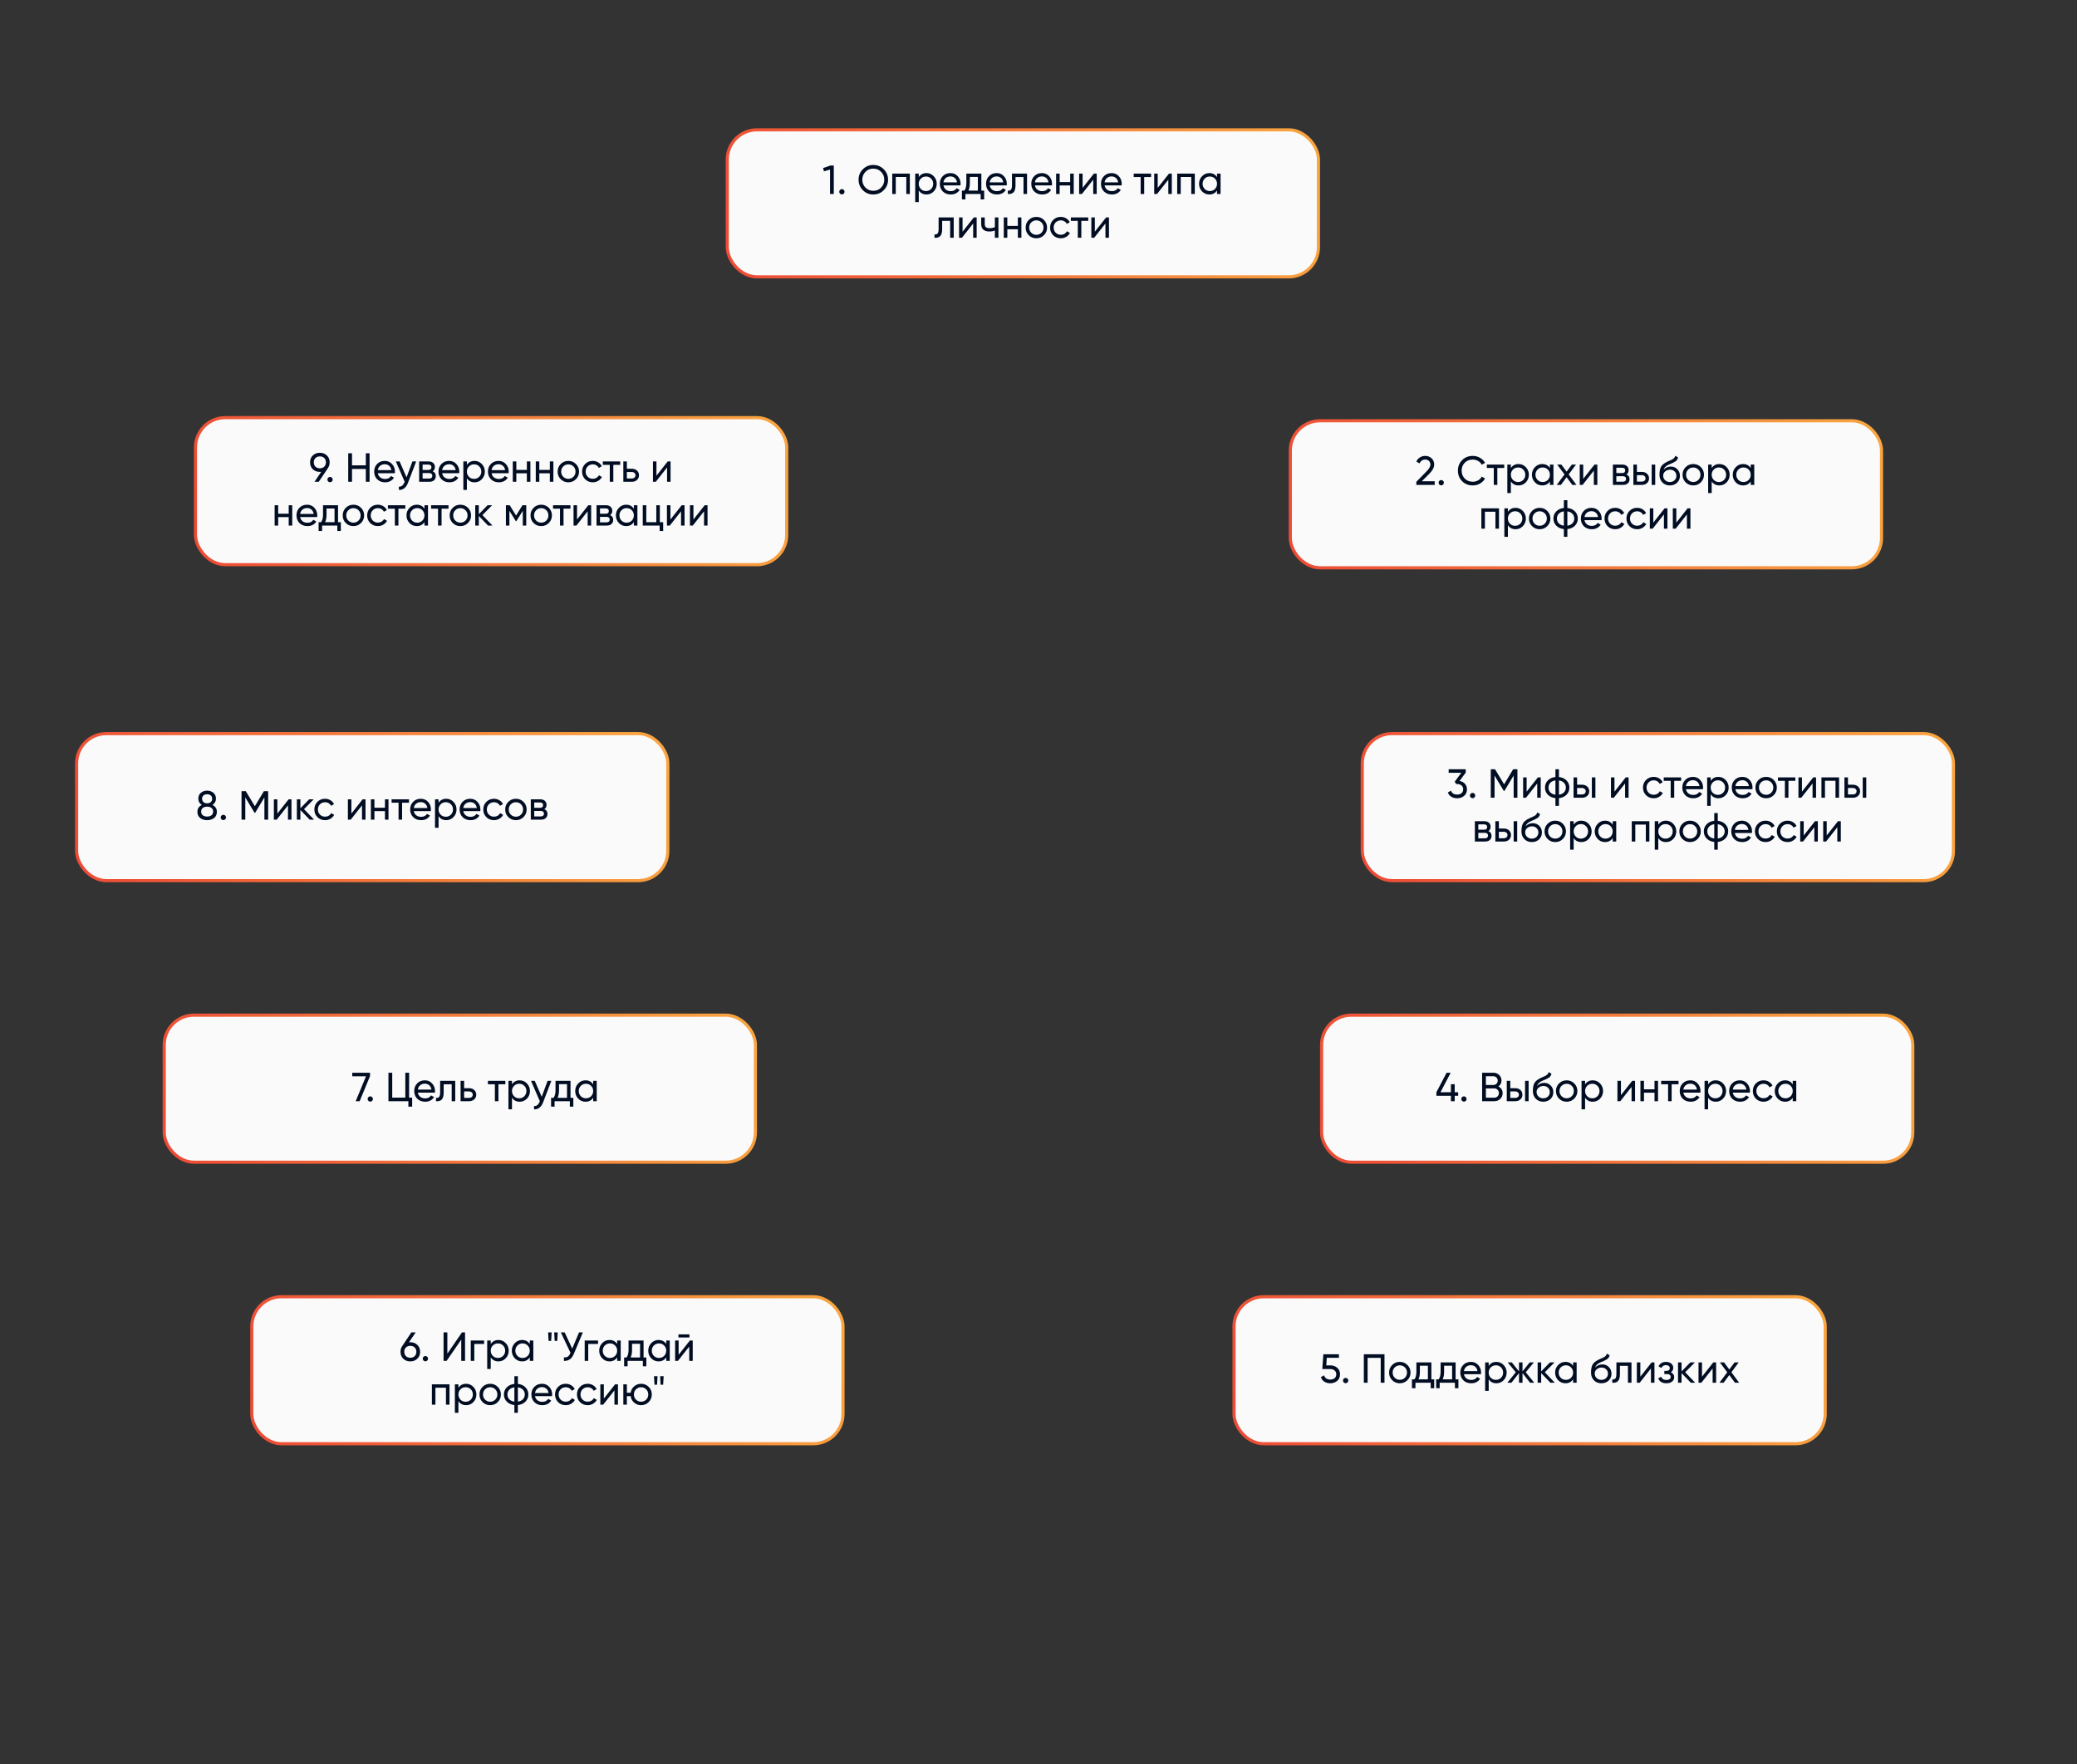
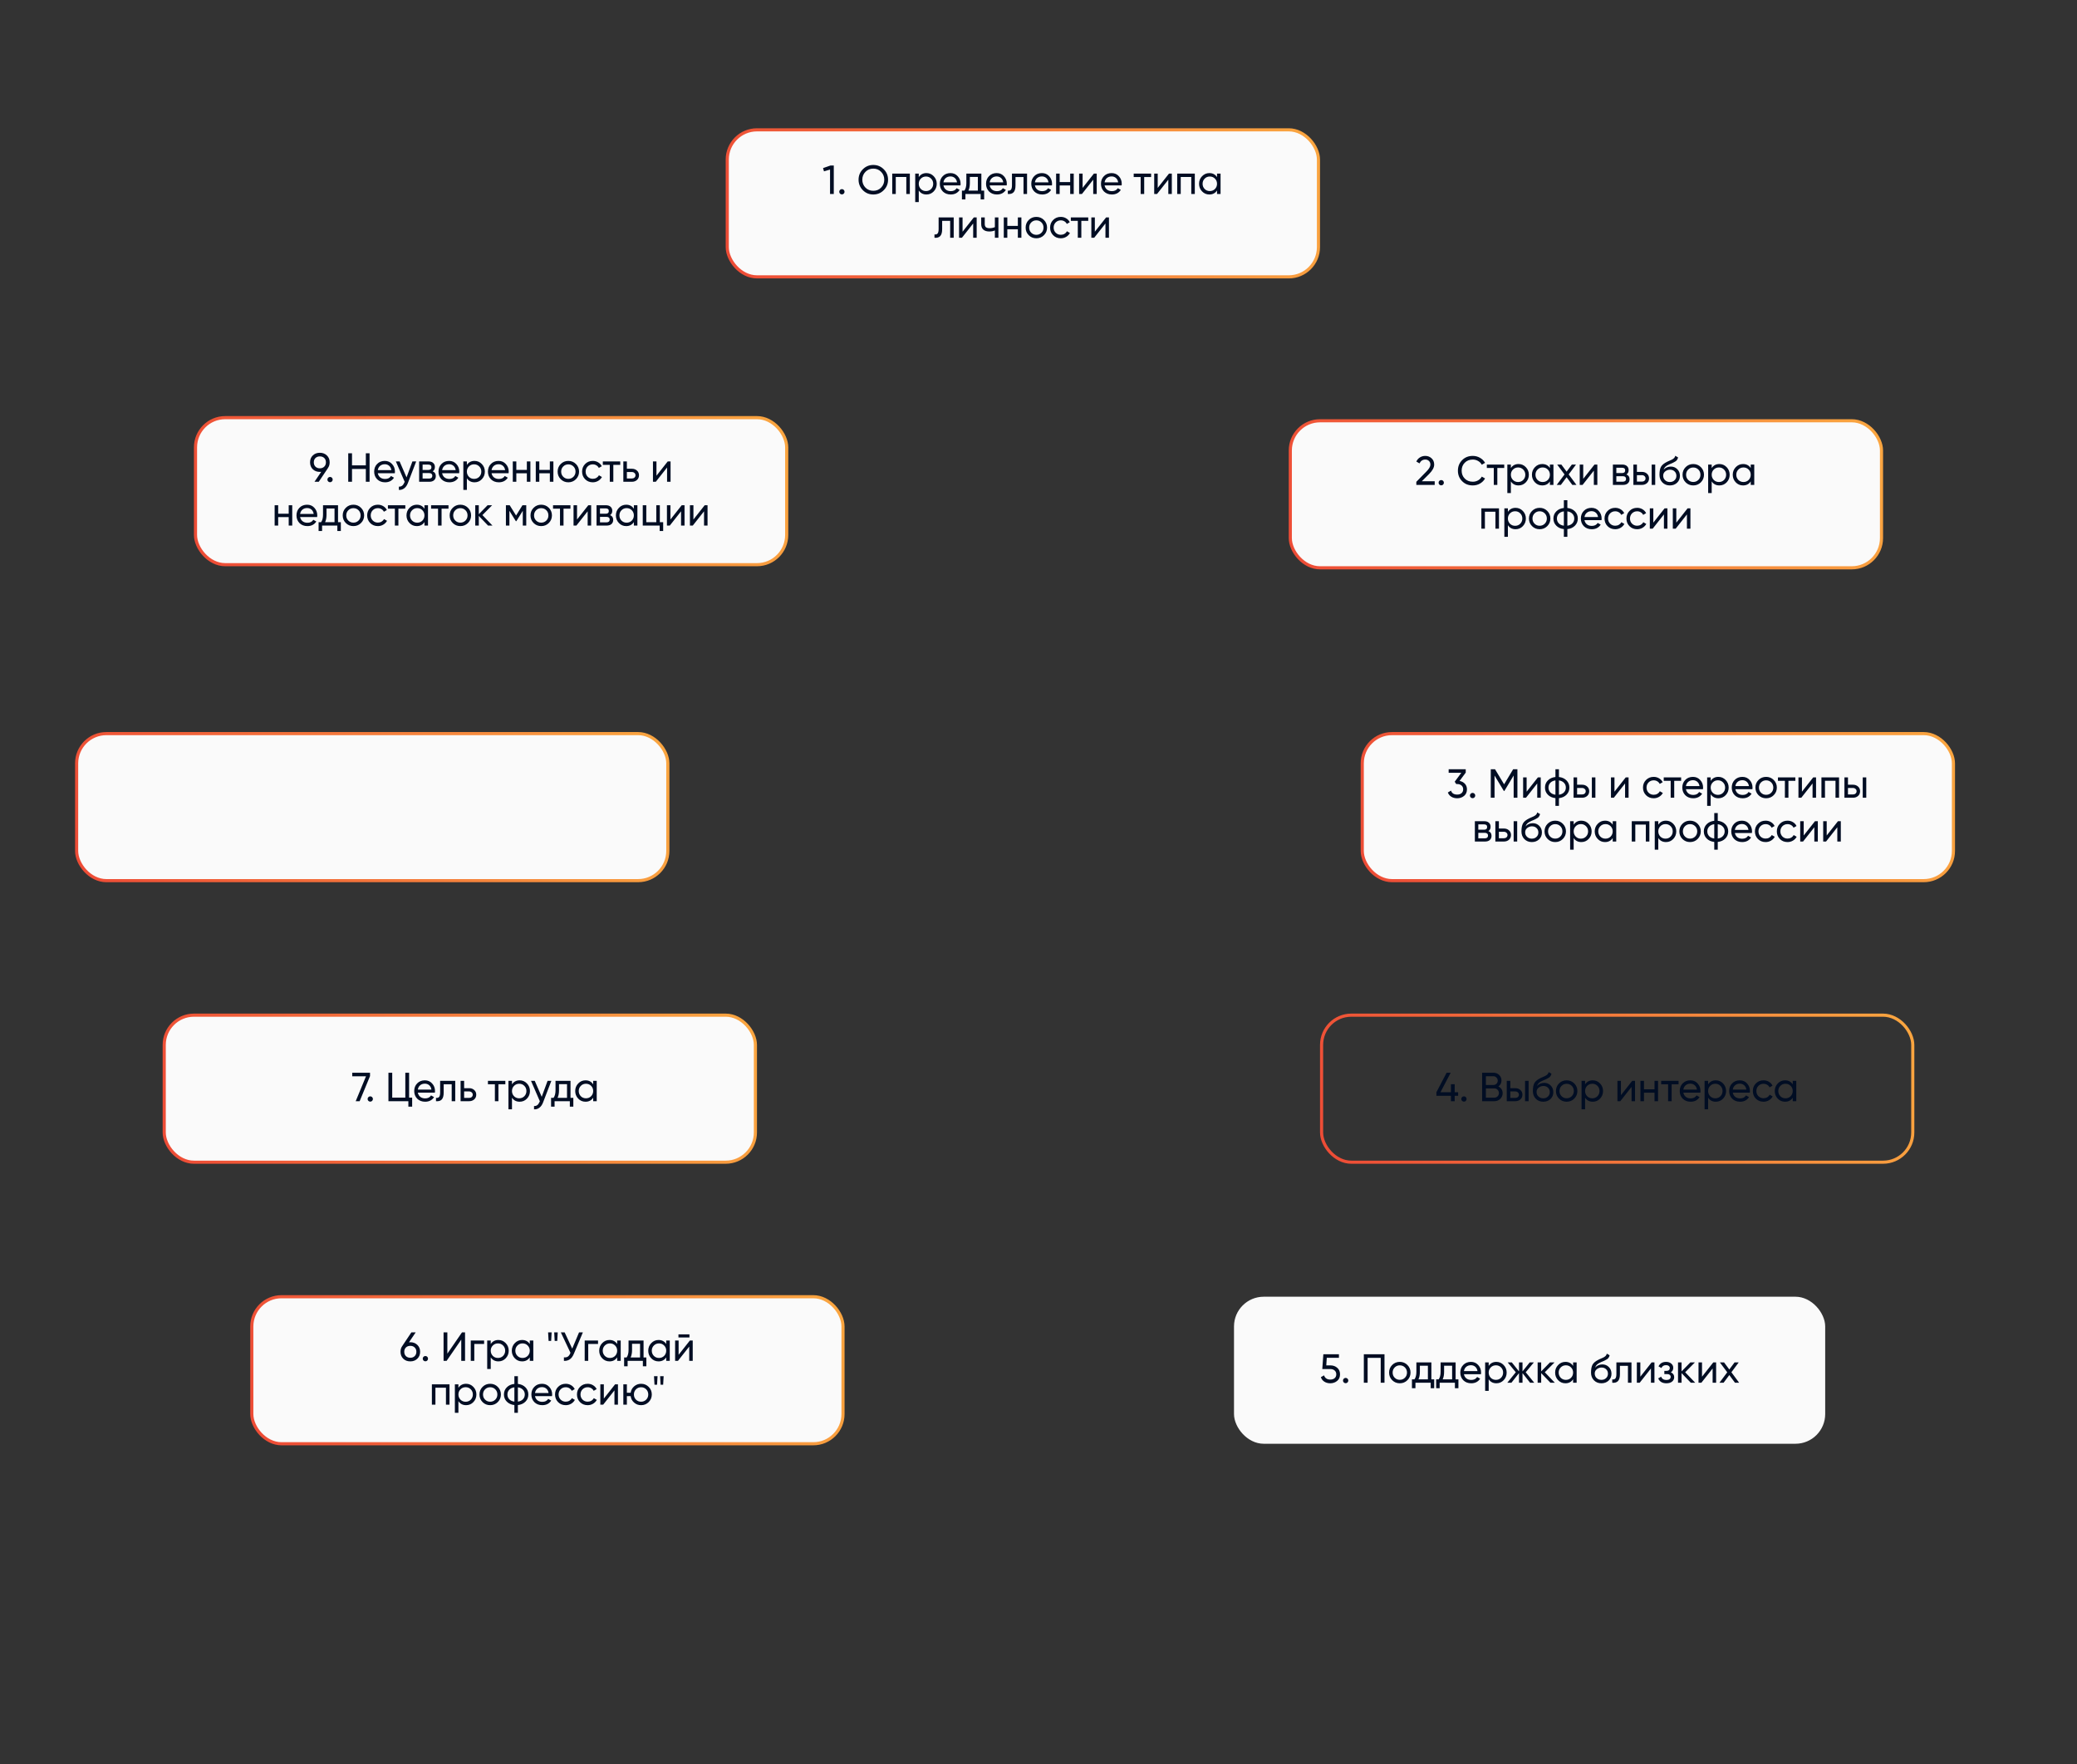
<svg xmlns="http://www.w3.org/2000/svg" width="664" height="564" viewBox="0 0 664 564" fill="none">
  <rect x="0" y="0" width="664" height="564" fill="#333333" stroke="none" />
  <rect x="232.5" y="41.5" width="189" height="47" rx="9.5" fill="#FAFAFA" />
  <path d="M263.121 53.732L265.513 52.9H266.553V62H265.357V54.2L263.42 54.772L263.121 53.732ZM269.146 62.143C268.912 62.143 268.713 62.061 268.548 61.896C268.384 61.731 268.301 61.532 268.301 61.298C268.301 61.064 268.384 60.865 268.548 60.7C268.713 60.535 268.912 60.453 269.146 60.453C269.389 60.453 269.588 60.535 269.744 60.7C269.909 60.865 269.991 61.064 269.991 61.298C269.991 61.532 269.909 61.731 269.744 61.896C269.588 62.061 269.389 62.143 269.146 62.143ZM274.478 57.45C274.478 56.133 274.933 55.019 275.843 54.109C276.753 53.19 277.867 52.731 279.184 52.731C280.502 52.731 281.615 53.19 282.525 54.109C283.444 55.019 283.903 56.133 283.903 57.45C283.903 58.759 283.444 59.872 282.525 60.791C281.615 61.71 280.502 62.169 279.184 62.169C277.867 62.169 276.753 61.71 275.843 60.791C274.933 59.864 274.478 58.75 274.478 57.45ZM282.694 57.45C282.694 56.445 282.356 55.604 281.68 54.928C281.022 54.243 280.19 53.901 279.184 53.901C278.188 53.901 277.351 54.243 276.675 54.928C276.008 55.613 275.674 56.453 275.674 57.45C275.674 58.438 276.008 59.279 276.675 59.972C277.351 60.648 278.188 60.986 279.184 60.986C280.19 60.986 281.022 60.648 281.68 59.972C282.356 59.279 282.694 58.438 282.694 57.45ZM285.24 55.5H290.869V62H289.738V56.579H286.371V62H285.24V55.5ZM296.178 55.331C297.088 55.331 297.864 55.665 298.505 56.332C299.147 56.999 299.467 57.805 299.467 58.75C299.467 59.703 299.147 60.514 298.505 61.181C297.873 61.84 297.097 62.169 296.178 62.169C295.104 62.169 294.285 61.74 293.721 60.882V64.6H292.59V55.5H293.721V56.618C294.285 55.76 295.104 55.331 296.178 55.331ZM296.035 61.077C296.685 61.077 297.231 60.856 297.673 60.414C298.115 59.955 298.336 59.4 298.336 58.75C298.336 58.091 298.115 57.541 297.673 57.099C297.231 56.648 296.685 56.423 296.035 56.423C295.377 56.423 294.826 56.648 294.384 57.099C293.942 57.541 293.721 58.091 293.721 58.75C293.721 59.4 293.942 59.955 294.384 60.414C294.826 60.856 295.377 61.077 296.035 61.077ZM307.057 59.27H301.61C301.723 59.842 301.987 60.293 302.403 60.622C302.819 60.943 303.339 61.103 303.963 61.103C304.821 61.103 305.445 60.787 305.835 60.154L306.797 60.7C306.156 61.679 305.202 62.169 303.937 62.169C302.914 62.169 302.074 61.848 301.415 61.207C300.774 60.548 300.453 59.729 300.453 58.75C300.453 57.762 300.769 56.947 301.402 56.306C302.035 55.656 302.854 55.331 303.859 55.331C304.812 55.331 305.588 55.669 306.186 56.345C306.793 57.004 307.096 57.81 307.096 58.763C307.096 58.928 307.083 59.097 307.057 59.27ZM303.859 56.397C303.261 56.397 302.758 56.566 302.351 56.904C301.952 57.242 301.705 57.701 301.61 58.282H305.952C305.857 57.684 305.618 57.22 305.237 56.891C304.856 56.562 304.396 56.397 303.859 56.397ZM313.732 55.5V60.921H314.629V63.742H313.511V62H308.636V63.742H307.518V60.921H308.311C308.727 60.349 308.935 59.547 308.935 58.516V55.5H313.732ZM309.598 60.921H312.614V56.553H310.053V58.516C310.053 59.469 309.902 60.271 309.598 60.921ZM321.834 59.27H316.387C316.5 59.842 316.764 60.293 317.18 60.622C317.596 60.943 318.116 61.103 318.74 61.103C319.598 61.103 320.222 60.787 320.612 60.154L321.574 60.7C320.933 61.679 319.98 62.169 318.714 62.169C317.692 62.169 316.851 61.848 316.192 61.207C315.551 60.548 315.23 59.729 315.23 58.75C315.23 57.762 315.547 56.947 316.179 56.306C316.812 55.656 317.631 55.331 318.636 55.331C319.59 55.331 320.365 55.669 320.963 56.345C321.57 57.004 321.873 57.81 321.873 58.763C321.873 58.928 321.86 59.097 321.834 59.27ZM318.636 56.397C318.038 56.397 317.536 56.566 317.128 56.904C316.73 57.242 316.483 57.701 316.387 58.282H320.729C320.634 57.684 320.396 57.22 320.014 56.891C319.633 56.562 319.174 56.397 318.636 56.397ZM323.518 55.5H328.341V62H327.21V56.592H324.649V59.244C324.649 60.284 324.441 61.025 324.025 61.467C323.609 61.9 322.998 62.078 322.192 62V60.934C322.642 60.995 322.976 60.895 323.193 60.635C323.409 60.366 323.518 59.894 323.518 59.218V55.5ZM336.294 59.27H330.847C330.96 59.842 331.224 60.293 331.64 60.622C332.056 60.943 332.576 61.103 333.2 61.103C334.058 61.103 334.682 60.787 335.072 60.154L336.034 60.7C335.393 61.679 334.44 62.169 333.174 62.169C332.152 62.169 331.311 61.848 330.652 61.207C330.011 60.548 329.69 59.729 329.69 58.75C329.69 57.762 330.007 56.947 330.639 56.306C331.272 55.656 332.091 55.331 333.096 55.331C334.05 55.331 334.825 55.669 335.423 56.345C336.03 57.004 336.333 57.81 336.333 58.763C336.333 58.928 336.32 59.097 336.294 59.27ZM333.096 56.397C332.498 56.397 331.996 56.566 331.588 56.904C331.19 57.242 330.943 57.701 330.847 58.282H335.189C335.094 57.684 334.856 57.22 334.474 56.891C334.093 56.562 333.634 56.397 333.096 56.397ZM342.131 58.204V55.5H343.262V62H342.131V59.283H338.764V62H337.633V55.5H338.764V58.204H342.131ZM346.102 60.063L349.703 55.5H350.613V62H349.495V57.437L345.894 62H344.984V55.5H346.102V60.063ZM358.575 59.27H353.128C353.24 59.842 353.505 60.293 353.921 60.622C354.337 60.943 354.857 61.103 355.481 61.103C356.339 61.103 356.963 60.787 357.353 60.154L358.315 60.7C357.673 61.679 356.72 62.169 355.455 62.169C354.432 62.169 353.591 61.848 352.933 61.207C352.291 60.548 351.971 59.729 351.971 58.75C351.971 57.762 352.287 56.947 352.92 56.306C353.552 55.656 354.371 55.331 355.377 55.331C356.33 55.331 357.106 55.669 357.704 56.345C358.31 57.004 358.614 57.81 358.614 58.763C358.614 58.928 358.601 59.097 358.575 59.27ZM355.377 56.397C354.779 56.397 354.276 56.566 353.869 56.904C353.47 57.242 353.223 57.701 353.128 58.282H357.47C357.374 57.684 357.136 57.22 356.755 56.891C356.373 56.562 355.914 56.397 355.377 56.397ZM362.436 55.5H368V56.592H365.79V62H364.659V56.592H362.436V55.5ZM370.109 60.063L373.71 55.5H374.62V62H373.502V57.437L369.901 62H368.991V55.5H370.109V60.063ZM376.341 55.5H381.97V62H380.839V56.579H377.472V62H376.341V55.5ZM389.074 56.618V55.5H390.205V62H389.074V60.882C388.519 61.74 387.7 62.169 386.617 62.169C385.698 62.169 384.923 61.84 384.29 61.181C383.649 60.514 383.328 59.703 383.328 58.75C383.328 57.805 383.649 56.999 384.29 56.332C384.931 55.665 385.707 55.331 386.617 55.331C387.7 55.331 388.519 55.76 389.074 56.618ZM386.76 61.077C387.419 61.077 387.969 60.856 388.411 60.414C388.853 59.955 389.074 59.4 389.074 58.75C389.074 58.091 388.853 57.541 388.411 57.099C387.969 56.648 387.419 56.423 386.76 56.423C386.11 56.423 385.564 56.648 385.122 57.099C384.68 57.541 384.459 58.091 384.459 58.75C384.459 59.4 384.68 59.955 385.122 60.414C385.564 60.856 386.11 61.077 386.76 61.077ZM300.069 69.5H304.892V76H303.761V70.592H301.2V73.244C301.2 74.284 300.992 75.025 300.576 75.467C300.16 75.9 299.549 76.078 298.743 76V74.934C299.194 74.995 299.528 74.895 299.744 74.635C299.961 74.366 300.069 73.894 300.069 73.218V69.5ZM307.724 74.063L311.325 69.5H312.235V76H311.117V71.437L307.516 76H306.606V69.5H307.724V74.063ZM318.052 72.607V69.5H319.183V76H318.052V73.66C317.523 73.885 316.938 73.998 316.297 73.998C315.456 73.998 314.81 73.799 314.36 73.4C313.909 73.001 313.684 72.421 313.684 71.658V69.5H314.815V71.593C314.815 72.07 314.94 72.416 315.192 72.633C315.452 72.841 315.846 72.945 316.375 72.945C316.973 72.945 317.532 72.832 318.052 72.607ZM325.399 72.204V69.5H326.53V76H325.399V73.283H322.032V76H320.901V69.5H322.032V72.204H325.399ZM333.738 75.181C333.079 75.84 332.269 76.169 331.307 76.169C330.345 76.169 329.534 75.84 328.876 75.181C328.217 74.522 327.888 73.712 327.888 72.75C327.888 71.788 328.217 70.978 328.876 70.319C329.534 69.66 330.345 69.331 331.307 69.331C332.269 69.331 333.079 69.66 333.738 70.319C334.405 70.986 334.739 71.797 334.739 72.75C334.739 73.703 334.405 74.514 333.738 75.181ZM331.307 75.064C331.957 75.064 332.503 74.843 332.945 74.401C333.387 73.959 333.608 73.409 333.608 72.75C333.608 72.091 333.387 71.541 332.945 71.099C332.503 70.657 331.957 70.436 331.307 70.436C330.665 70.436 330.124 70.657 329.682 71.099C329.24 71.541 329.019 72.091 329.019 72.75C329.019 73.409 329.24 73.959 329.682 74.401C330.124 74.843 330.665 75.064 331.307 75.064ZM339.127 76.169C338.148 76.169 337.333 75.844 336.683 75.194C336.033 74.535 335.708 73.721 335.708 72.75C335.708 71.779 336.033 70.969 336.683 70.319C337.333 69.66 338.148 69.331 339.127 69.331C339.768 69.331 340.345 69.487 340.856 69.799C341.367 70.102 341.749 70.514 342 71.034L341.051 71.58C340.886 71.233 340.631 70.956 340.284 70.748C339.946 70.54 339.56 70.436 339.127 70.436C338.477 70.436 337.931 70.657 337.489 71.099C337.056 71.55 336.839 72.1 336.839 72.75C336.839 73.391 337.056 73.937 337.489 74.388C337.931 74.83 338.477 75.051 339.127 75.051C339.56 75.051 339.95 74.951 340.297 74.752C340.644 74.544 340.908 74.267 341.09 73.92L342.052 74.479C341.766 74.999 341.363 75.411 340.843 75.714C340.323 76.017 339.751 76.169 339.127 76.169ZM342.339 69.5H347.903V70.592H345.693V76H344.562V70.592H342.339V69.5ZM350.012 74.063L353.613 69.5H354.523V76H353.405V71.437L349.804 76H348.894V69.5H350.012V74.063Z" fill="#010D23" />
  <rect x="232.5" y="41.5" width="189" height="47" rx="9.5" stroke="url(#paint0_linear_5_62)" />
  <rect x="62.5" y="133.5" width="189" height="47" rx="9.5" fill="#FAFAFA" />
  <path d="M105.39 147.786C105.39 148.497 105.204 149.108 104.831 149.619H104.844L101.906 154H100.541L102.699 150.815C102.439 150.832 102.292 150.841 102.257 150.841C101.339 150.841 100.585 150.559 99.995 149.996C99.415 149.424 99.124 148.687 99.124 147.786C99.124 146.876 99.415 146.144 99.995 145.589C100.576 145.017 101.33 144.731 102.257 144.731C103.167 144.731 103.917 145.017 104.506 145.589C105.096 146.152 105.39 146.885 105.39 147.786ZM102.257 145.888C101.685 145.888 101.217 146.061 100.853 146.408C100.498 146.755 100.32 147.214 100.32 147.786C100.32 148.358 100.498 148.822 100.853 149.177C101.217 149.524 101.685 149.697 102.257 149.697C102.829 149.697 103.293 149.524 103.648 149.177C104.012 148.822 104.194 148.358 104.194 147.786C104.194 147.214 104.017 146.755 103.661 146.408C103.306 146.061 102.838 145.888 102.257 145.888ZM105.513 154.143C105.279 154.143 105.08 154.061 104.915 153.896C104.75 153.731 104.668 153.532 104.668 153.298C104.668 153.064 104.75 152.865 104.915 152.7C105.08 152.535 105.279 152.453 105.513 152.453C105.756 152.453 105.955 152.535 106.111 152.7C106.276 152.865 106.358 153.064 106.358 153.298C106.358 153.532 106.276 153.731 106.111 153.896C105.955 154.061 105.756 154.143 105.513 154.143ZM116.955 148.761V144.9H118.151V154H116.955V149.905H112.535V154H111.326V144.9H112.535V148.761H116.955ZM126.222 151.27H120.775C120.887 151.842 121.152 152.293 121.568 152.622C121.984 152.943 122.504 153.103 123.128 153.103C123.986 153.103 124.61 152.787 125 152.154L125.962 152.7C125.32 153.679 124.367 154.169 123.102 154.169C122.079 154.169 121.238 153.848 120.58 153.207C119.938 152.548 119.618 151.729 119.618 150.75C119.618 149.762 119.934 148.947 120.567 148.306C121.199 147.656 122.018 147.331 123.024 147.331C123.977 147.331 124.753 147.669 125.351 148.345C125.957 149.004 126.261 149.81 126.261 150.763C126.261 150.928 126.248 151.097 126.222 151.27ZM123.024 148.397C122.426 148.397 121.923 148.566 121.516 148.904C121.117 149.242 120.87 149.701 120.775 150.282H125.117C125.021 149.684 124.783 149.22 124.402 148.891C124.02 148.562 123.561 148.397 123.024 148.397ZM129.972 152.596L131.844 147.5H133.053L130.401 154.403C130.123 155.14 129.733 155.699 129.231 156.08C128.728 156.47 128.156 156.643 127.515 156.6V155.547C128.303 155.608 128.888 155.174 129.27 154.247L129.374 154.013L126.553 147.5H127.749L129.972 152.596ZM138.326 150.659C138.993 150.936 139.327 151.439 139.327 152.167C139.327 152.722 139.145 153.168 138.781 153.506C138.417 153.835 137.906 154 137.247 154H133.997V147.5H136.987C137.628 147.5 138.127 147.66 138.482 147.981C138.846 148.302 139.028 148.731 139.028 149.268C139.028 149.892 138.794 150.356 138.326 150.659ZM136.935 148.514H135.102V150.217H136.935C137.594 150.217 137.923 149.927 137.923 149.346C137.923 148.791 137.594 148.514 136.935 148.514ZM135.102 152.973H137.182C137.511 152.973 137.763 152.895 137.936 152.739C138.118 152.583 138.209 152.362 138.209 152.076C138.209 151.807 138.118 151.599 137.936 151.452C137.763 151.296 137.511 151.218 137.182 151.218H135.102V152.973ZM146.788 151.27H141.341C141.454 151.842 141.718 152.293 142.134 152.622C142.55 152.943 143.07 153.103 143.694 153.103C144.552 153.103 145.176 152.787 145.566 152.154L146.528 152.7C145.887 153.679 144.933 154.169 143.668 154.169C142.645 154.169 141.805 153.848 141.146 153.207C140.505 152.548 140.184 151.729 140.184 150.75C140.184 149.762 140.5 148.947 141.133 148.306C141.766 147.656 142.585 147.331 143.59 147.331C144.543 147.331 145.319 147.669 145.917 148.345C146.524 149.004 146.827 149.81 146.827 150.763C146.827 150.928 146.814 151.097 146.788 151.27ZM143.59 148.397C142.992 148.397 142.489 148.566 142.082 148.904C141.683 149.242 141.436 149.701 141.341 150.282H145.683C145.588 149.684 145.349 149.22 144.968 148.891C144.587 148.562 144.127 148.397 143.59 148.397ZM151.715 147.331C152.625 147.331 153.401 147.665 154.042 148.332C154.683 148.999 155.004 149.805 155.004 150.75C155.004 151.703 154.683 152.514 154.042 153.181C153.409 153.84 152.634 154.169 151.715 154.169C150.64 154.169 149.821 153.74 149.258 152.882V156.6H148.127V147.5H149.258V148.618C149.821 147.76 150.64 147.331 151.715 147.331ZM151.572 153.077C152.222 153.077 152.768 152.856 153.21 152.414C153.652 151.955 153.873 151.4 153.873 150.75C153.873 150.091 153.652 149.541 153.21 149.099C152.768 148.648 152.222 148.423 151.572 148.423C150.913 148.423 150.363 148.648 149.921 149.099C149.479 149.541 149.258 150.091 149.258 150.75C149.258 151.4 149.479 151.955 149.921 152.414C150.363 152.856 150.913 153.077 151.572 153.077ZM162.594 151.27H157.147C157.259 151.842 157.524 152.293 157.94 152.622C158.356 152.943 158.876 153.103 159.5 153.103C160.358 153.103 160.982 152.787 161.372 152.154L162.334 152.7C161.692 153.679 160.739 154.169 159.474 154.169C158.451 154.169 157.61 153.848 156.952 153.207C156.31 152.548 155.99 151.729 155.99 150.75C155.99 149.762 156.306 148.947 156.939 148.306C157.571 147.656 158.39 147.331 159.396 147.331C160.349 147.331 161.125 147.669 161.723 148.345C162.329 149.004 162.633 149.81 162.633 150.763C162.633 150.928 162.62 151.097 162.594 151.27ZM159.396 148.397C158.798 148.397 158.295 148.566 157.888 148.904C157.489 149.242 157.242 149.701 157.147 150.282H161.489C161.393 149.684 161.155 149.22 160.774 148.891C160.392 148.562 159.933 148.397 159.396 148.397ZM168.431 150.204V147.5H169.562V154H168.431V151.283H165.064V154H163.933V147.5H165.064V150.204H168.431ZM175.781 150.204V147.5H176.912V154H175.781V151.283H172.414V154H171.283V147.5H172.414V150.204H175.781ZM184.12 153.181C183.461 153.84 182.651 154.169 181.689 154.169C180.727 154.169 179.917 153.84 179.258 153.181C178.599 152.522 178.27 151.712 178.27 150.75C178.27 149.788 178.599 148.978 179.258 148.319C179.917 147.66 180.727 147.331 181.689 147.331C182.651 147.331 183.461 147.66 184.12 148.319C184.787 148.986 185.121 149.797 185.121 150.75C185.121 151.703 184.787 152.514 184.12 153.181ZM181.689 153.064C182.339 153.064 182.885 152.843 183.327 152.401C183.769 151.959 183.99 151.409 183.99 150.75C183.99 150.091 183.769 149.541 183.327 149.099C182.885 148.657 182.339 148.436 181.689 148.436C181.048 148.436 180.506 148.657 180.064 149.099C179.622 149.541 179.401 150.091 179.401 150.75C179.401 151.409 179.622 151.959 180.064 152.401C180.506 152.843 181.048 153.064 181.689 153.064ZM189.509 154.169C188.53 154.169 187.715 153.844 187.065 153.194C186.415 152.535 186.09 151.721 186.09 150.75C186.09 149.779 186.415 148.969 187.065 148.319C187.715 147.66 188.53 147.331 189.509 147.331C190.151 147.331 190.727 147.487 191.238 147.799C191.75 148.102 192.131 148.514 192.382 149.034L191.433 149.58C191.269 149.233 191.013 148.956 190.666 148.748C190.328 148.54 189.943 148.436 189.509 148.436C188.859 148.436 188.313 148.657 187.871 149.099C187.438 149.55 187.221 150.1 187.221 150.75C187.221 151.391 187.438 151.937 187.871 152.388C188.313 152.83 188.859 153.051 189.509 153.051C189.943 153.051 190.333 152.951 190.679 152.752C191.026 152.544 191.29 152.267 191.472 151.92L192.434 152.479C192.148 152.999 191.745 153.411 191.225 153.714C190.705 154.017 190.133 154.169 189.509 154.169ZM192.721 147.5H198.285V148.592H196.075V154H194.944V148.592H192.721V147.5ZM200.407 149.84H202.019C202.669 149.84 203.207 150.035 203.631 150.425C204.065 150.806 204.281 151.305 204.281 151.92C204.281 152.535 204.065 153.038 203.631 153.428C203.198 153.809 202.661 154 202.019 154H199.276V147.5H200.407V149.84ZM200.407 152.947H202.019C202.349 152.947 202.622 152.852 202.838 152.661C203.055 152.47 203.163 152.223 203.163 151.92C203.163 151.617 203.051 151.37 202.825 151.179C202.609 150.98 202.34 150.88 202.019 150.88H200.407V152.947ZM209.865 152.063L213.466 147.5H214.376V154H213.258V149.437L209.657 154H208.747V147.5H209.865V152.063ZM92.297 164.204V161.5H93.428V168H92.297V165.283H88.93V168H87.799V161.5H88.93V164.204H92.297ZM101.39 165.27H95.942C96.055 165.842 96.32 166.293 96.736 166.622C97.151 166.943 97.671 167.103 98.296 167.103C99.153 167.103 99.778 166.787 100.168 166.154L101.13 166.7C100.488 167.679 99.535 168.169 98.269 168.169C97.247 168.169 96.406 167.848 95.748 167.207C95.106 166.548 94.785 165.729 94.785 164.75C94.785 163.762 95.102 162.947 95.734 162.306C96.367 161.656 97.186 161.331 98.192 161.331C99.145 161.331 99.921 161.669 100.519 162.345C101.125 163.004 101.429 163.81 101.429 164.763C101.429 164.928 101.416 165.097 101.39 165.27ZM98.192 162.397C97.594 162.397 97.091 162.566 96.683 162.904C96.285 163.242 96.038 163.701 95.942 164.282H100.285C100.189 163.684 99.951 163.22 99.57 162.891C99.188 162.562 98.729 162.397 98.192 162.397ZM108.065 161.5V166.921H108.962V169.742H107.844V168H102.969V169.742H101.851V166.921H102.644C103.06 166.349 103.268 165.547 103.268 164.516V161.5H108.065ZM103.931 166.921H106.947V162.553H104.386V164.516C104.386 165.469 104.234 166.271 103.931 166.921ZM115.413 167.181C114.754 167.84 113.944 168.169 112.982 168.169C112.02 168.169 111.21 167.84 110.551 167.181C109.892 166.522 109.563 165.712 109.563 164.75C109.563 163.788 109.892 162.978 110.551 162.319C111.21 161.66 112.02 161.331 112.982 161.331C113.944 161.331 114.754 161.66 115.413 162.319C116.08 162.986 116.414 163.797 116.414 164.75C116.414 165.703 116.08 166.514 115.413 167.181ZM112.982 167.064C113.632 167.064 114.178 166.843 114.62 166.401C115.062 165.959 115.283 165.409 115.283 164.75C115.283 164.091 115.062 163.541 114.62 163.099C114.178 162.657 113.632 162.436 112.982 162.436C112.341 162.436 111.799 162.657 111.357 163.099C110.915 163.541 110.694 164.091 110.694 164.75C110.694 165.409 110.915 165.959 111.357 166.401C111.799 166.843 112.341 167.064 112.982 167.064ZM120.802 168.169C119.823 168.169 119.008 167.844 118.358 167.194C117.708 166.535 117.383 165.721 117.383 164.75C117.383 163.779 117.708 162.969 118.358 162.319C119.008 161.66 119.823 161.331 120.802 161.331C121.443 161.331 122.02 161.487 122.531 161.799C123.042 162.102 123.424 162.514 123.675 163.034L122.726 163.58C122.561 163.233 122.306 162.956 121.959 162.748C121.621 162.54 121.235 162.436 120.802 162.436C120.152 162.436 119.606 162.657 119.164 163.099C118.731 163.55 118.514 164.1 118.514 164.75C118.514 165.391 118.731 165.937 119.164 166.388C119.606 166.83 120.152 167.051 120.802 167.051C121.235 167.051 121.625 166.951 121.972 166.752C122.319 166.544 122.583 166.267 122.765 165.92L123.727 166.479C123.441 166.999 123.038 167.411 122.518 167.714C121.998 168.017 121.426 168.169 120.802 168.169ZM124.014 161.5H129.578V162.592H127.368V168H126.237V162.592H124.014V161.5ZM135.698 162.618V161.5H136.829V168H135.698V166.882C135.143 167.74 134.324 168.169 133.241 168.169C132.322 168.169 131.546 167.84 130.914 167.181C130.272 166.514 129.952 165.703 129.952 164.75C129.952 163.805 130.272 162.999 130.914 162.332C131.555 161.665 132.331 161.331 133.241 161.331C134.324 161.331 135.143 161.76 135.698 162.618ZM133.384 167.077C134.042 167.077 134.593 166.856 135.035 166.414C135.477 165.955 135.698 165.4 135.698 164.75C135.698 164.091 135.477 163.541 135.035 163.099C134.593 162.648 134.042 162.423 133.384 162.423C132.734 162.423 132.188 162.648 131.746 163.099C131.304 163.541 131.083 164.091 131.083 164.75C131.083 165.4 131.304 165.955 131.746 166.414C132.188 166.856 132.734 167.077 133.384 167.077ZM137.814 161.5H143.378V162.592H141.168V168H140.037V162.592H137.814V161.5ZM149.601 167.181C148.943 167.84 148.132 168.169 147.17 168.169C146.208 168.169 145.398 167.84 144.739 167.181C144.081 166.522 143.751 165.712 143.751 164.75C143.751 163.788 144.081 162.978 144.739 162.319C145.398 161.66 146.208 161.331 147.17 161.331C148.132 161.331 148.943 161.66 149.601 162.319C150.269 162.986 150.602 163.797 150.602 164.75C150.602 165.703 150.269 166.514 149.601 167.181ZM147.17 167.064C147.82 167.064 148.366 166.843 148.808 166.401C149.25 165.959 149.471 165.409 149.471 164.75C149.471 164.091 149.25 163.541 148.808 163.099C148.366 162.657 147.82 162.436 147.17 162.436C146.529 162.436 145.987 162.657 145.545 163.099C145.103 163.541 144.882 164.091 144.882 164.75C144.882 165.409 145.103 165.959 145.545 166.401C145.987 166.843 146.529 167.064 147.17 167.064ZM154.224 164.646L157.435 168H156.031L153.067 164.919V168H151.936V161.5H153.067V164.373L155.875 161.5H157.331L154.224 164.646ZM167.027 161.5H168.236V168H167.131V163.281L165.064 166.609H164.921L162.854 163.281V168H161.736V161.5H162.945L164.986 164.789L167.027 161.5ZM175.449 167.181C174.79 167.84 173.98 168.169 173.018 168.169C172.056 168.169 171.246 167.84 170.587 167.181C169.928 166.522 169.599 165.712 169.599 164.75C169.599 163.788 169.928 162.978 170.587 162.319C171.246 161.66 172.056 161.331 173.018 161.331C173.98 161.331 174.79 161.66 175.449 162.319C176.116 162.986 176.45 163.797 176.45 164.75C176.45 165.703 176.116 166.514 175.449 167.181ZM173.018 167.064C173.668 167.064 174.214 166.843 174.656 166.401C175.098 165.959 175.319 165.409 175.319 164.75C175.319 164.091 175.098 163.541 174.656 163.099C174.214 162.657 173.668 162.436 173.018 162.436C172.377 162.436 171.835 162.657 171.393 163.099C170.951 163.541 170.73 164.091 170.73 164.75C170.73 165.409 170.951 165.959 171.393 166.401C171.835 166.843 172.377 167.064 173.018 167.064ZM176.801 161.5H182.365V162.592H180.155V168H179.024V162.592H176.801V161.5ZM184.475 166.063L188.076 161.5H188.986V168H187.868V163.437L184.267 168H183.357V161.5H184.475V166.063ZM195.036 164.659C195.703 164.936 196.037 165.439 196.037 166.167C196.037 166.722 195.855 167.168 195.491 167.506C195.127 167.835 194.616 168 193.957 168H190.707V161.5H193.697C194.338 161.5 194.837 161.66 195.192 161.981C195.556 162.302 195.738 162.731 195.738 163.268C195.738 163.892 195.504 164.356 195.036 164.659ZM193.645 162.514H191.812V164.217H193.645C194.304 164.217 194.633 163.927 194.633 163.346C194.633 162.791 194.304 162.514 193.645 162.514ZM191.812 166.973H193.892C194.221 166.973 194.473 166.895 194.646 166.739C194.828 166.583 194.919 166.362 194.919 166.076C194.919 165.807 194.828 165.599 194.646 165.452C194.473 165.296 194.221 165.218 193.892 165.218H191.812V166.973ZM202.64 162.618V161.5H203.771V168H202.64V166.882C202.085 167.74 201.266 168.169 200.183 168.169C199.264 168.169 198.489 167.84 197.856 167.181C197.215 166.514 196.894 165.703 196.894 164.75C196.894 163.805 197.215 162.999 197.856 162.332C198.497 161.665 199.273 161.331 200.183 161.331C201.266 161.331 202.085 161.76 202.64 162.618ZM200.326 167.077C200.985 167.077 201.535 166.856 201.977 166.414C202.419 165.955 202.64 165.4 202.64 164.75C202.64 164.091 202.419 163.541 201.977 163.099C201.535 162.648 200.985 162.423 200.326 162.423C199.676 162.423 199.13 162.648 198.688 163.099C198.246 163.541 198.025 164.091 198.025 164.75C198.025 165.4 198.246 165.955 198.688 166.414C199.13 166.856 199.676 167.077 200.326 167.077ZM210.944 161.5V166.921H212.01V169.742H210.892V168H205.484V161.5H206.615V166.921H209.813V161.5H210.944ZM214.334 166.063L217.935 161.5H218.845V168H217.727V163.437L214.126 168H213.216V161.5H214.334V166.063ZM221.684 166.063L225.285 161.5H226.195V168H225.077V163.437L221.476 168H220.566V161.5H221.684V166.063Z" fill="#010D23" />
  <rect x="62.5" y="133.5" width="189" height="47" rx="9.5" stroke="url(#paint1_linear_5_62)" />
  <rect x="412.5" y="134.5" width="189" height="47" rx="9.5" fill="#FAFAFA" />
  <path d="M458.665 155H452.789V154.012L456 150.736C456.858 149.878 457.287 149.141 457.287 148.526C457.287 148.023 457.131 147.629 456.819 147.343C456.516 147.048 456.135 146.901 455.675 146.901C454.817 146.901 454.193 147.308 453.803 148.123L452.789 147.525C453.067 146.944 453.457 146.502 453.959 146.199C454.462 145.887 455.03 145.731 455.662 145.731C456.434 145.731 457.097 145.982 457.651 146.485C458.215 146.996 458.496 147.672 458.496 148.513C458.496 149.432 457.955 150.433 456.871 151.516L454.544 153.83H458.665V155ZM460.75 155.143C460.516 155.143 460.316 155.061 460.152 154.896C459.987 154.731 459.905 154.532 459.905 154.298C459.905 154.064 459.987 153.865 460.152 153.7C460.316 153.535 460.516 153.453 460.75 153.453C460.992 153.453 461.192 153.535 461.348 153.7C461.512 153.865 461.595 154.064 461.595 154.298C461.595 154.532 461.512 154.731 461.348 154.896C461.192 155.061 460.992 155.143 460.75 155.143ZM470.84 155.169C469.453 155.169 468.314 154.714 467.421 153.804C466.528 152.903 466.082 151.785 466.082 150.45C466.082 149.115 466.528 147.997 467.421 147.096C468.314 146.186 469.453 145.731 470.84 145.731C471.663 145.731 472.426 145.93 473.128 146.329C473.83 146.728 474.376 147.265 474.766 147.941L473.713 148.552C473.453 148.049 473.063 147.651 472.543 147.356C472.032 147.053 471.464 146.901 470.84 146.901C469.783 146.901 468.925 147.239 468.266 147.915C467.607 148.582 467.278 149.427 467.278 150.45C467.278 151.464 467.607 152.305 468.266 152.972C468.925 153.648 469.783 153.986 470.84 153.986C471.464 153.986 472.032 153.839 472.543 153.544C473.063 153.241 473.453 152.842 473.713 152.348L474.766 152.946C474.385 153.622 473.843 154.164 473.141 154.571C472.448 154.97 471.681 155.169 470.84 155.169ZM475.328 148.5H480.892V149.592H478.682V155H477.551V149.592H475.328V148.5ZM485.471 148.331C486.381 148.331 487.157 148.665 487.798 149.332C488.44 149.999 488.76 150.805 488.76 151.75C488.76 152.703 488.44 153.514 487.798 154.181C487.166 154.84 486.39 155.169 485.471 155.169C484.397 155.169 483.578 154.74 483.014 153.882V157.6H481.883V148.5H483.014V149.618C483.578 148.76 484.397 148.331 485.471 148.331ZM485.328 154.077C485.978 154.077 486.524 153.856 486.966 153.414C487.408 152.955 487.629 152.4 487.629 151.75C487.629 151.091 487.408 150.541 486.966 150.099C486.524 149.648 485.978 149.423 485.328 149.423C484.67 149.423 484.119 149.648 483.677 150.099C483.235 150.541 483.014 151.091 483.014 151.75C483.014 152.4 483.235 152.955 483.677 153.414C484.119 153.856 484.67 154.077 485.328 154.077ZM495.492 149.618V148.5H496.623V155H495.492V153.882C494.937 154.74 494.118 155.169 493.035 155.169C492.116 155.169 491.341 154.84 490.708 154.181C490.067 153.514 489.746 152.703 489.746 151.75C489.746 150.805 490.067 149.999 490.708 149.332C491.349 148.665 492.125 148.331 493.035 148.331C494.118 148.331 494.937 148.76 495.492 149.618ZM493.178 154.077C493.837 154.077 494.387 153.856 494.829 153.414C495.271 152.955 495.492 152.4 495.492 151.75C495.492 151.091 495.271 150.541 494.829 150.099C494.387 149.648 493.837 149.423 493.178 149.423C492.528 149.423 491.982 149.648 491.54 150.099C491.098 150.541 490.877 151.091 490.877 151.75C490.877 152.4 491.098 152.955 491.54 153.414C491.982 153.856 492.528 154.077 493.178 154.077ZM501.496 151.646L503.979 155H502.653L500.833 152.543L499 155H497.674L500.17 151.659L497.817 148.5H499.156L500.833 150.762L502.51 148.5H503.836L501.496 151.646ZM506.145 153.063L509.746 148.5H510.656V155H509.538V150.437L505.937 155H505.027V148.5H506.145V153.063ZM519.957 151.659C520.624 151.936 520.958 152.439 520.958 153.167C520.958 153.722 520.776 154.168 520.412 154.506C520.048 154.835 519.536 155 518.878 155H515.628V148.5H518.618C519.259 148.5 519.757 148.66 520.113 148.981C520.477 149.302 520.659 149.731 520.659 150.268C520.659 150.892 520.425 151.356 519.957 151.659ZM518.566 149.514H516.733V151.217H518.566C519.224 151.217 519.554 150.927 519.554 150.346C519.554 149.791 519.224 149.514 518.566 149.514ZM516.733 153.973H518.813C519.142 153.973 519.393 153.895 519.567 153.739C519.749 153.583 519.84 153.362 519.84 153.076C519.84 152.807 519.749 152.599 519.567 152.452C519.393 152.296 519.142 152.218 518.813 152.218H516.733V153.973ZM523.309 150.84H524.921C525.571 150.84 526.109 151.035 526.533 151.425C526.967 151.806 527.183 152.305 527.183 152.92C527.183 153.535 526.967 154.038 526.533 154.428C526.1 154.809 525.563 155 524.921 155H522.178V148.5H523.309V150.84ZM528.028 155V148.5H529.159V155H528.028ZM523.309 153.947H524.921C525.251 153.947 525.524 153.852 525.74 153.661C525.957 153.47 526.065 153.223 526.065 152.92C526.065 152.617 525.953 152.37 525.727 152.179C525.511 151.98 525.242 151.88 524.921 151.88H523.309V153.947ZM533.838 155.169C532.876 155.169 532.083 154.853 531.459 154.22C530.835 153.579 530.523 152.764 530.523 151.776C530.523 150.658 530.684 149.804 531.004 149.215C531.334 148.617 532.001 148.075 533.006 147.59C533.058 147.564 533.119 147.534 533.188 147.499C533.266 147.464 533.357 147.425 533.461 147.382C533.574 147.33 533.669 147.287 533.747 147.252L534.449 146.94C535.143 146.593 535.511 146.177 535.554 145.692L536.464 146.212C536.404 146.515 536.304 146.758 536.165 146.94C536.157 146.957 536.131 146.996 536.087 147.057C536.044 147.109 536.014 147.148 535.996 147.174C535.979 147.191 535.949 147.222 535.905 147.265C535.871 147.3 535.832 147.334 535.788 147.369C535.754 147.404 535.706 147.438 535.645 147.473C535.325 147.672 535.095 147.802 534.956 147.863C534.904 147.889 534.848 147.915 534.787 147.941C534.735 147.967 534.692 147.989 534.657 148.006C534.623 148.023 534.597 148.036 534.579 148.045L534.15 148.227L533.734 148.396C533.154 148.647 532.725 148.903 532.447 149.163C532.17 149.423 531.971 149.752 531.849 150.151C532.118 149.822 532.456 149.57 532.863 149.397C533.279 149.224 533.704 149.137 534.137 149.137C534.961 149.137 535.65 149.414 536.204 149.969C536.776 150.532 537.062 151.247 537.062 152.114C537.062 152.998 536.759 153.73 536.152 154.311C535.537 154.883 534.766 155.169 533.838 155.169ZM535.931 152.114C535.931 151.533 535.741 151.061 535.359 150.697C534.987 150.324 534.493 150.138 533.877 150.138C533.331 150.138 532.829 150.316 532.369 150.671C531.927 151.026 531.706 151.486 531.706 152.049C531.706 152.638 531.91 153.124 532.317 153.505C532.725 153.886 533.232 154.077 533.838 154.077C534.454 154.077 534.952 153.891 535.333 153.518C535.732 153.145 535.931 152.677 535.931 152.114ZM543.749 154.181C543.091 154.84 542.28 155.169 541.318 155.169C540.356 155.169 539.546 154.84 538.887 154.181C538.229 153.522 537.899 152.712 537.899 151.75C537.899 150.788 538.229 149.978 538.887 149.319C539.546 148.66 540.356 148.331 541.318 148.331C542.28 148.331 543.091 148.66 543.749 149.319C544.417 149.986 544.75 150.797 544.75 151.75C544.75 152.703 544.417 153.514 543.749 154.181ZM541.318 154.064C541.968 154.064 542.514 153.843 542.956 153.401C543.398 152.959 543.619 152.409 543.619 151.75C543.619 151.091 543.398 150.541 542.956 150.099C542.514 149.657 541.968 149.436 541.318 149.436C540.677 149.436 540.135 149.657 539.693 150.099C539.251 150.541 539.03 151.091 539.03 151.75C539.03 152.409 539.251 152.959 539.693 153.401C540.135 153.843 540.677 154.064 541.318 154.064ZM549.672 148.331C550.582 148.331 551.357 148.665 551.999 149.332C552.64 149.999 552.961 150.805 552.961 151.75C552.961 152.703 552.64 153.514 551.999 154.181C551.366 154.84 550.59 155.169 549.672 155.169C548.597 155.169 547.778 154.74 547.215 153.882V157.6H546.084V148.5H547.215V149.618C547.778 148.76 548.597 148.331 549.672 148.331ZM549.529 154.077C550.179 154.077 550.725 153.856 551.167 153.414C551.609 152.955 551.83 152.4 551.83 151.75C551.83 151.091 551.609 150.541 551.167 150.099C550.725 149.648 550.179 149.423 549.529 149.423C548.87 149.423 548.32 149.648 547.878 150.099C547.436 150.541 547.215 151.091 547.215 151.75C547.215 152.4 547.436 152.955 547.878 153.414C548.32 153.856 548.87 154.077 549.529 154.077ZM559.692 149.618V148.5H560.823V155H559.692V153.882C559.137 154.74 558.318 155.169 557.235 155.169C556.316 155.169 555.541 154.84 554.908 154.181C554.267 153.514 553.946 152.703 553.946 151.75C553.946 150.805 554.267 149.999 554.908 149.332C555.549 148.665 556.325 148.331 557.235 148.331C558.318 148.331 559.137 148.76 559.692 149.618ZM557.378 154.077C558.037 154.077 558.587 153.856 559.029 153.414C559.471 152.955 559.692 152.4 559.692 151.75C559.692 151.091 559.471 150.541 559.029 150.099C558.587 149.648 558.037 149.423 557.378 149.423C556.728 149.423 556.182 149.648 555.74 150.099C555.298 150.541 555.077 151.091 555.077 151.75C555.077 152.4 555.298 152.955 555.74 153.414C556.182 153.856 556.728 154.077 557.378 154.077ZM473.581 162.5H479.21V169H478.079V163.579H474.712V169H473.581V162.5ZM484.519 162.331C485.429 162.331 486.205 162.665 486.846 163.332C487.488 163.999 487.808 164.805 487.808 165.75C487.808 166.703 487.488 167.514 486.846 168.181C486.214 168.84 485.438 169.169 484.519 169.169C483.445 169.169 482.626 168.74 482.062 167.882V171.6H480.931V162.5H482.062V163.618C482.626 162.76 483.445 162.331 484.519 162.331ZM484.376 168.077C485.026 168.077 485.572 167.856 486.014 167.414C486.456 166.955 486.677 166.4 486.677 165.75C486.677 165.091 486.456 164.541 486.014 164.099C485.572 163.648 485.026 163.423 484.376 163.423C483.718 163.423 483.167 163.648 482.725 164.099C482.283 164.541 482.062 165.091 482.062 165.75C482.062 166.4 482.283 166.955 482.725 167.414C483.167 167.856 483.718 168.077 484.376 168.077ZM494.644 168.181C493.985 168.84 493.175 169.169 492.213 169.169C491.251 169.169 490.44 168.84 489.782 168.181C489.123 167.522 488.794 166.712 488.794 165.75C488.794 164.788 489.123 163.978 489.782 163.319C490.44 162.66 491.251 162.331 492.213 162.331C493.175 162.331 493.985 162.66 494.644 163.319C495.311 163.986 495.645 164.797 495.645 165.75C495.645 166.703 495.311 167.514 494.644 168.181ZM492.213 168.064C492.863 168.064 493.409 167.843 493.851 167.401C494.293 166.959 494.514 166.409 494.514 165.75C494.514 165.091 494.293 164.541 493.851 164.099C493.409 163.657 492.863 163.436 492.213 163.436C491.571 163.436 491.03 163.657 490.588 164.099C490.146 164.541 489.925 165.091 489.925 165.75C489.925 166.409 490.146 166.959 490.588 167.401C491.03 167.843 491.571 168.064 492.213 168.064ZM501.073 169.13V171.6H499.955V169.13C498.941 169.017 498.131 168.649 497.524 168.025C496.917 167.41 496.614 166.651 496.614 165.75C496.614 164.849 496.917 164.09 497.524 163.475C498.131 162.851 498.941 162.483 499.955 162.37V159.9H501.073V162.37C502.087 162.483 502.897 162.851 503.504 163.475C504.111 164.09 504.414 164.849 504.414 165.75C504.414 166.651 504.111 167.41 503.504 168.025C502.897 168.649 502.087 169.017 501.073 169.13ZM497.732 165.75C497.732 166.357 497.927 166.868 498.317 167.284C498.716 167.691 499.262 167.943 499.955 168.038V163.462C499.27 163.549 498.729 163.8 498.33 164.216C497.931 164.623 497.732 165.135 497.732 165.75ZM501.073 163.462V168.038C501.758 167.943 502.295 167.691 502.685 167.284C503.084 166.868 503.283 166.357 503.283 165.75C503.283 165.143 503.084 164.636 502.685 164.229C502.295 163.813 501.758 163.557 501.073 163.462ZM511.991 166.27H506.544C506.656 166.842 506.921 167.293 507.337 167.622C507.753 167.943 508.273 168.103 508.897 168.103C509.755 168.103 510.379 167.787 510.769 167.154L511.731 167.7C511.089 168.679 510.136 169.169 508.871 169.169C507.848 169.169 507.007 168.848 506.349 168.207C505.707 167.548 505.387 166.729 505.387 165.75C505.387 164.762 505.703 163.947 506.336 163.306C506.968 162.656 507.787 162.331 508.793 162.331C509.746 162.331 510.522 162.669 511.12 163.345C511.726 164.004 512.03 164.81 512.03 165.763C512.03 165.928 512.017 166.097 511.991 166.27ZM508.793 163.397C508.195 163.397 507.692 163.566 507.285 163.904C506.886 164.242 506.639 164.701 506.544 165.282H510.886C510.79 164.684 510.552 164.22 510.171 163.891C509.789 163.562 509.33 163.397 508.793 163.397ZM516.372 169.169C515.393 169.169 514.578 168.844 513.928 168.194C513.278 167.535 512.953 166.721 512.953 165.75C512.953 164.779 513.278 163.969 513.928 163.319C514.578 162.66 515.393 162.331 516.372 162.331C517.013 162.331 517.59 162.487 518.101 162.799C518.612 163.102 518.994 163.514 519.245 164.034L518.296 164.58C518.131 164.233 517.876 163.956 517.529 163.748C517.191 163.54 516.805 163.436 516.372 163.436C515.722 163.436 515.176 163.657 514.734 164.099C514.301 164.55 514.084 165.1 514.084 165.75C514.084 166.391 514.301 166.937 514.734 167.388C515.176 167.83 515.722 168.051 516.372 168.051C516.805 168.051 517.195 167.951 517.542 167.752C517.889 167.544 518.153 167.267 518.335 166.92L519.297 167.479C519.011 167.999 518.608 168.411 518.088 168.714C517.568 169.017 516.996 169.169 516.372 169.169ZM523.38 169.169C522.4 169.169 521.586 168.844 520.936 168.194C520.286 167.535 519.961 166.721 519.961 165.75C519.961 164.779 520.286 163.969 520.936 163.319C521.586 162.66 522.4 162.331 523.38 162.331C524.021 162.331 524.597 162.487 525.109 162.799C525.62 163.102 526.001 163.514 526.253 164.034L525.304 164.58C525.139 164.233 524.883 163.956 524.537 163.748C524.199 163.54 523.813 163.436 523.38 163.436C522.73 163.436 522.184 163.657 521.742 164.099C521.308 164.55 521.092 165.1 521.092 165.75C521.092 166.391 521.308 166.937 521.742 167.388C522.184 167.83 522.73 168.051 523.38 168.051C523.813 168.051 524.203 167.951 524.55 167.752C524.896 167.544 525.161 167.267 525.343 166.92L526.305 167.479C526.019 167.999 525.616 168.411 525.096 168.714C524.576 169.017 524.004 169.169 523.38 169.169ZM528.552 167.063L532.153 162.5H533.063V169H531.945V164.437L528.344 169H527.434V162.5H528.552V167.063ZM535.903 167.063L539.504 162.5H540.414V169H539.296V164.437L535.695 169H534.785V162.5H535.903V167.063Z" fill="#010D23" />
  <rect x="412.5" y="134.5" width="189" height="47" rx="9.5" stroke="url(#paint2_linear_5_62)" />
  <rect x="24.5" y="234.5" width="189" height="47" rx="9.5" fill="#FAFAFA" />
-   <path d="M67.918 257.294C68.862 257.779 69.335 258.516 69.335 259.504C69.335 260.336 69.044 260.99 68.464 261.467C67.874 261.935 67.125 262.169 66.215 262.169C65.305 262.169 64.559 261.935 63.979 261.467C63.398 260.99 63.108 260.336 63.108 259.504C63.108 258.516 63.58 257.779 64.525 257.294C63.779 256.826 63.407 256.163 63.407 255.305C63.407 254.482 63.68 253.849 64.226 253.407C64.78 252.956 65.443 252.731 66.215 252.731C67.003 252.731 67.666 252.956 68.204 253.407C68.758 253.849 69.036 254.482 69.036 255.305C69.036 256.163 68.663 256.826 67.918 257.294ZM66.215 253.888C65.738 253.888 65.348 254.014 65.045 254.265C64.75 254.516 64.603 254.872 64.603 255.331C64.603 255.782 64.754 256.137 65.058 256.397C65.361 256.657 65.747 256.787 66.215 256.787C66.683 256.787 67.068 256.657 67.372 256.397C67.675 256.137 67.827 255.782 67.827 255.331C67.827 254.872 67.679 254.516 67.385 254.265C67.09 254.014 66.7 253.888 66.215 253.888ZM66.215 261.012C66.804 261.012 67.272 260.873 67.619 260.596C67.965 260.319 68.139 259.929 68.139 259.426C68.139 258.932 67.965 258.546 67.619 258.269C67.272 257.992 66.804 257.853 66.215 257.853C65.634 257.853 65.17 257.992 64.824 258.269C64.477 258.546 64.304 258.932 64.304 259.426C64.304 259.929 64.477 260.319 64.824 260.596C65.17 260.873 65.634 261.012 66.215 261.012ZM71.398 262.143C71.164 262.143 70.964 262.061 70.8 261.896C70.635 261.731 70.553 261.532 70.553 261.298C70.553 261.064 70.635 260.865 70.8 260.7C70.964 260.535 71.164 260.453 71.398 260.453C71.64 260.453 71.84 260.535 71.996 260.7C72.16 260.865 72.243 261.064 72.243 261.298C72.243 261.532 72.16 261.731 71.996 261.896C71.84 262.061 71.64 262.143 71.398 262.143ZM84.361 252.9H85.726V262H84.53V254.889L81.553 259.842H81.397L78.42 254.902V262H77.211V252.9H78.576L81.475 257.71L84.361 252.9ZM88.673 260.063L92.274 255.5H93.184V262H92.066V257.437L88.465 262H87.555V255.5H88.673V260.063ZM97.193 258.646L100.404 262H99L96.036 258.919V262H94.905V255.5H96.036V258.373L98.844 255.5H100.3L97.193 258.646ZM103.914 262.169C102.935 262.169 102.12 261.844 101.47 261.194C100.82 260.535 100.495 259.721 100.495 258.75C100.495 257.779 100.82 256.969 101.47 256.319C102.12 255.66 102.935 255.331 103.914 255.331C104.556 255.331 105.132 255.487 105.643 255.799C106.155 256.102 106.536 256.514 106.787 257.034L105.838 257.58C105.674 257.233 105.418 256.956 105.071 256.748C104.733 256.54 104.348 256.436 103.914 256.436C103.264 256.436 102.718 256.657 102.276 257.099C101.843 257.55 101.626 258.1 101.626 258.75C101.626 259.391 101.843 259.937 102.276 260.388C102.718 260.83 103.264 261.051 103.914 261.051C104.348 261.051 104.738 260.951 105.084 260.752C105.431 260.544 105.695 260.267 105.877 259.92L106.839 260.479C106.553 260.999 106.15 261.411 105.63 261.714C105.11 262.017 104.538 262.169 103.914 262.169ZM112.337 260.063L115.938 255.5H116.848V262H115.73V257.437L112.129 262H111.219V255.5H112.337V260.063ZM123.067 258.204V255.5H124.198V262H123.067V259.283H119.7V262H118.569V255.5H119.7V258.204H123.067ZM125.192 255.5H130.756V256.592H128.546V262H127.415V256.592H125.192V255.5ZM137.733 259.27H132.286C132.399 259.842 132.663 260.293 133.079 260.622C133.495 260.943 134.015 261.103 134.639 261.103C135.497 261.103 136.121 260.787 136.511 260.154L137.473 260.7C136.832 261.679 135.879 262.169 134.613 262.169C133.591 262.169 132.75 261.848 132.091 261.207C131.45 260.548 131.129 259.729 131.129 258.75C131.129 257.762 131.446 256.947 132.078 256.306C132.711 255.656 133.53 255.331 134.535 255.331C135.489 255.331 136.264 255.669 136.862 256.345C137.469 257.004 137.772 257.81 137.772 258.763C137.772 258.928 137.759 259.097 137.733 259.27ZM134.535 256.397C133.937 256.397 133.435 256.566 133.027 256.904C132.629 257.242 132.382 257.701 132.286 258.282H136.628C136.533 257.684 136.295 257.22 135.913 256.891C135.532 256.562 135.073 256.397 134.535 256.397ZM142.66 255.331C143.57 255.331 144.346 255.665 144.987 256.332C145.629 256.999 145.949 257.805 145.949 258.75C145.949 259.703 145.629 260.514 144.987 261.181C144.355 261.84 143.579 262.169 142.66 262.169C141.586 262.169 140.767 261.74 140.203 260.882V264.6H139.072V255.5H140.203V256.618C140.767 255.76 141.586 255.331 142.66 255.331ZM142.517 261.077C143.167 261.077 143.713 260.856 144.155 260.414C144.597 259.955 144.818 259.4 144.818 258.75C144.818 258.091 144.597 257.541 144.155 257.099C143.713 256.648 143.167 256.423 142.517 256.423C141.859 256.423 141.308 256.648 140.866 257.099C140.424 257.541 140.203 258.091 140.203 258.75C140.203 259.4 140.424 259.955 140.866 260.414C141.308 260.856 141.859 261.077 142.517 261.077ZM153.539 259.27H148.092C148.205 259.842 148.469 260.293 148.885 260.622C149.301 260.943 149.821 261.103 150.445 261.103C151.303 261.103 151.927 260.787 152.317 260.154L153.279 260.7C152.638 261.679 151.684 262.169 150.419 262.169C149.396 262.169 148.556 261.848 147.897 261.207C147.256 260.548 146.935 259.729 146.935 258.75C146.935 257.762 147.251 256.947 147.884 256.306C148.517 255.656 149.336 255.331 150.341 255.331C151.294 255.331 152.07 255.669 152.668 256.345C153.275 257.004 153.578 257.81 153.578 258.763C153.578 258.928 153.565 259.097 153.539 259.27ZM150.341 256.397C149.743 256.397 149.24 256.566 148.833 256.904C148.434 257.242 148.187 257.701 148.092 258.282H152.434C152.339 257.684 152.1 257.22 151.719 256.891C151.338 256.562 150.878 256.397 150.341 256.397ZM157.92 262.169C156.941 262.169 156.126 261.844 155.476 261.194C154.826 260.535 154.501 259.721 154.501 258.75C154.501 257.779 154.826 256.969 155.476 256.319C156.126 255.66 156.941 255.331 157.92 255.331C158.562 255.331 159.138 255.487 159.649 255.799C160.161 256.102 160.542 256.514 160.793 257.034L159.844 257.58C159.68 257.233 159.424 256.956 159.077 256.748C158.739 256.54 158.354 256.436 157.92 256.436C157.27 256.436 156.724 256.657 156.282 257.099C155.849 257.55 155.632 258.1 155.632 258.75C155.632 259.391 155.849 259.937 156.282 260.388C156.724 260.83 157.27 261.051 157.92 261.051C158.354 261.051 158.744 260.951 159.09 260.752C159.437 260.544 159.701 260.267 159.883 259.92L160.845 260.479C160.559 260.999 160.156 261.411 159.636 261.714C159.116 262.017 158.544 262.169 157.92 262.169ZM167.359 261.181C166.7 261.84 165.89 262.169 164.928 262.169C163.966 262.169 163.156 261.84 162.497 261.181C161.838 260.522 161.509 259.712 161.509 258.75C161.509 257.788 161.838 256.978 162.497 256.319C163.156 255.66 163.966 255.331 164.928 255.331C165.89 255.331 166.7 255.66 167.359 256.319C168.026 256.986 168.36 257.797 168.36 258.75C168.36 259.703 168.026 260.514 167.359 261.181ZM164.928 261.064C165.578 261.064 166.124 260.843 166.566 260.401C167.008 259.959 167.229 259.409 167.229 258.75C167.229 258.091 167.008 257.541 166.566 257.099C166.124 256.657 165.578 256.436 164.928 256.436C164.287 256.436 163.745 256.657 163.303 257.099C162.861 257.541 162.64 258.091 162.64 258.75C162.64 259.409 162.861 259.959 163.303 260.401C163.745 260.843 164.287 261.064 164.928 261.064ZM174.022 258.659C174.69 258.936 175.023 259.439 175.023 260.167C175.023 260.722 174.841 261.168 174.477 261.506C174.113 261.835 173.602 262 172.943 262H169.693V255.5H172.683C173.325 255.5 173.823 255.66 174.178 255.981C174.542 256.302 174.724 256.731 174.724 257.268C174.724 257.892 174.49 258.356 174.022 258.659ZM172.631 256.514H170.798V258.217H172.631C173.29 258.217 173.619 257.927 173.619 257.346C173.619 256.791 173.29 256.514 172.631 256.514ZM170.798 260.973H172.878C173.208 260.973 173.459 260.895 173.632 260.739C173.814 260.583 173.905 260.362 173.905 260.076C173.905 259.807 173.814 259.599 173.632 259.452C173.459 259.296 173.208 259.218 172.878 259.218H170.798V260.973Z" fill="#010D23" />
  <rect x="24.5" y="234.5" width="189" height="47" rx="9.5" stroke="url(#paint3_linear_5_62)" />
  <rect x="435.5" y="234.5" width="189" height="47" rx="9.5" fill="#FAFAFA" />
  <path d="M468.583 246.966L466.607 249.631C467.318 249.761 467.89 250.064 468.323 250.541C468.756 251.018 468.973 251.607 468.973 252.309C468.973 253.202 468.67 253.899 468.063 254.402C467.448 254.913 466.711 255.169 465.853 255.169C465.142 255.169 464.523 255.009 463.994 254.688C463.465 254.367 463.088 253.912 462.863 253.323L463.877 252.725C464.146 253.566 464.804 253.986 465.853 253.986C466.425 253.986 466.884 253.839 467.231 253.544C467.586 253.241 467.764 252.829 467.764 252.309C467.764 251.789 467.586 251.377 467.231 251.074C466.884 250.771 466.425 250.619 465.853 250.619H465.541L465.06 249.878L467.166 247.031H463.123V245.9H468.583V246.966ZM470.775 255.143C470.541 255.143 470.342 255.061 470.177 254.896C470.012 254.731 469.93 254.532 469.93 254.298C469.93 254.064 470.012 253.865 470.177 253.7C470.342 253.535 470.541 253.453 470.775 253.453C471.018 253.453 471.217 253.535 471.373 253.7C471.538 253.865 471.62 254.064 471.62 254.298C471.62 254.532 471.538 254.731 471.373 254.896C471.217 255.061 471.018 255.143 470.775 255.143ZM483.738 245.9H485.103V255H483.907V247.889L480.93 252.842H480.774L477.797 247.902V255H476.588V245.9H477.953L480.852 250.71L483.738 245.9ZM488.05 253.063L491.651 248.5H492.561V255H491.443V250.437L487.842 255H486.932V248.5H488.05V253.063ZM498.378 255.13V257.6H497.26V255.13C496.246 255.017 495.435 254.649 494.829 254.025C494.222 253.41 493.919 252.651 493.919 251.75C493.919 250.849 494.222 250.09 494.829 249.475C495.435 248.851 496.246 248.483 497.26 248.37V245.9H498.378V248.37C499.392 248.483 500.202 248.851 500.809 249.475C501.415 250.09 501.719 250.849 501.719 251.75C501.719 252.651 501.415 253.41 500.809 254.025C500.202 254.649 499.392 255.017 498.378 255.13ZM495.037 251.75C495.037 252.357 495.232 252.868 495.622 253.284C496.02 253.691 496.566 253.943 497.26 254.038V249.462C496.575 249.549 496.033 249.8 495.635 250.216C495.236 250.623 495.037 251.135 495.037 251.75ZM498.378 249.462V254.038C499.062 253.943 499.6 253.691 499.99 253.284C500.388 252.868 500.588 252.357 500.588 251.75C500.588 251.143 500.388 250.636 499.99 250.229C499.6 249.813 499.062 249.557 498.378 249.462ZM504.186 250.84H505.798C506.448 250.84 506.986 251.035 507.41 251.425C507.844 251.806 508.06 252.305 508.06 252.92C508.06 253.535 507.844 254.038 507.41 254.428C506.977 254.809 506.44 255 505.798 255H503.055V248.5H504.186V250.84ZM508.905 255V248.5H510.036V255H508.905ZM504.186 253.947H505.798C506.128 253.947 506.401 253.852 506.617 253.661C506.834 253.47 506.942 253.223 506.942 252.92C506.942 252.617 506.83 252.37 506.604 252.179C506.388 251.98 506.119 251.88 505.798 251.88H504.186V253.947ZM516.132 253.063L519.733 248.5H520.643V255H519.525V250.437L515.924 255H515.014V248.5H516.132V253.063ZM528.67 255.169C527.691 255.169 526.876 254.844 526.226 254.194C525.576 253.535 525.251 252.721 525.251 251.75C525.251 250.779 525.576 249.969 526.226 249.319C526.876 248.66 527.691 248.331 528.67 248.331C529.311 248.331 529.888 248.487 530.399 248.799C530.91 249.102 531.292 249.514 531.543 250.034L530.594 250.58C530.429 250.233 530.174 249.956 529.827 249.748C529.489 249.54 529.103 249.436 528.67 249.436C528.02 249.436 527.474 249.657 527.032 250.099C526.599 250.55 526.382 251.1 526.382 251.75C526.382 252.391 526.599 252.937 527.032 253.388C527.474 253.83 528.02 254.051 528.67 254.051C529.103 254.051 529.493 253.951 529.84 253.752C530.187 253.544 530.451 253.267 530.633 252.92L531.595 253.479C531.309 253.999 530.906 254.411 530.386 254.714C529.866 255.017 529.294 255.169 528.67 255.169ZM531.882 248.5H537.446V249.592H535.236V255H534.105V249.592H531.882V248.5ZM544.423 252.27H538.976C539.089 252.842 539.353 253.293 539.769 253.622C540.185 253.943 540.705 254.103 541.329 254.103C542.187 254.103 542.811 253.787 543.201 253.154L544.163 253.7C543.522 254.679 542.569 255.169 541.303 255.169C540.281 255.169 539.44 254.848 538.781 254.207C538.14 253.548 537.819 252.729 537.819 251.75C537.819 250.762 538.136 249.947 538.768 249.306C539.401 248.656 540.22 248.331 541.225 248.331C542.179 248.331 542.954 248.669 543.552 249.345C544.159 250.004 544.462 250.81 544.462 251.763C544.462 251.928 544.449 252.097 544.423 252.27ZM541.225 249.397C540.627 249.397 540.125 249.566 539.717 249.904C539.319 250.242 539.072 250.701 538.976 251.282H543.318C543.223 250.684 542.985 250.22 542.603 249.891C542.222 249.562 541.763 249.397 541.225 249.397ZM549.35 248.331C550.26 248.331 551.036 248.665 551.677 249.332C552.319 249.999 552.639 250.805 552.639 251.75C552.639 252.703 552.319 253.514 551.677 254.181C551.045 254.84 550.269 255.169 549.35 255.169C548.276 255.169 547.457 254.74 546.893 253.882V257.6H545.762V248.5H546.893V249.618C547.457 248.76 548.276 248.331 549.35 248.331ZM549.207 254.077C549.857 254.077 550.403 253.856 550.845 253.414C551.287 252.955 551.508 252.4 551.508 251.75C551.508 251.091 551.287 250.541 550.845 250.099C550.403 249.648 549.857 249.423 549.207 249.423C548.549 249.423 547.998 249.648 547.556 250.099C547.114 250.541 546.893 251.091 546.893 251.75C546.893 252.4 547.114 252.955 547.556 253.414C547.998 253.856 548.549 254.077 549.207 254.077ZM560.229 252.27H554.782C554.895 252.842 555.159 253.293 555.575 253.622C555.991 253.943 556.511 254.103 557.135 254.103C557.993 254.103 558.617 253.787 559.007 253.154L559.969 253.7C559.328 254.679 558.374 255.169 557.109 255.169C556.086 255.169 555.246 254.848 554.587 254.207C553.946 253.548 553.625 252.729 553.625 251.75C553.625 250.762 553.941 249.947 554.574 249.306C555.207 248.656 556.026 248.331 557.031 248.331C557.984 248.331 558.76 248.669 559.358 249.345C559.965 250.004 560.268 250.81 560.268 251.763C560.268 251.928 560.255 252.097 560.229 252.27ZM557.031 249.397C556.433 249.397 555.93 249.566 555.523 249.904C555.124 250.242 554.877 250.701 554.782 251.282H559.124C559.029 250.684 558.79 250.22 558.409 249.891C558.028 249.562 557.568 249.397 557.031 249.397ZM567.041 254.181C566.383 254.84 565.572 255.169 564.61 255.169C563.648 255.169 562.838 254.84 562.179 254.181C561.521 253.522 561.191 252.712 561.191 251.75C561.191 250.788 561.521 249.978 562.179 249.319C562.838 248.66 563.648 248.331 564.61 248.331C565.572 248.331 566.383 248.66 567.041 249.319C567.709 249.986 568.042 250.797 568.042 251.75C568.042 252.703 567.709 253.514 567.041 254.181ZM564.61 254.064C565.26 254.064 565.806 253.843 566.248 253.401C566.69 252.959 566.911 252.409 566.911 251.75C566.911 251.091 566.69 250.541 566.248 250.099C565.806 249.657 565.26 249.436 564.61 249.436C563.969 249.436 563.427 249.657 562.985 250.099C562.543 250.541 562.322 251.091 562.322 251.75C562.322 252.409 562.543 252.959 562.985 253.401C563.427 253.843 563.969 254.064 564.61 254.064ZM568.394 248.5H573.958V249.592H571.748V255H570.617V249.592H568.394V248.5ZM576.067 253.063L579.668 248.5H580.578V255H579.46V250.437L575.859 255H574.949V248.5H576.067V253.063ZM582.299 248.5H587.928V255H586.797V249.579H583.43V255H582.299V248.5ZM590.781 250.84H592.393C593.043 250.84 593.58 251.035 594.005 251.425C594.438 251.806 594.655 252.305 594.655 252.92C594.655 253.535 594.438 254.038 594.005 254.428C593.572 254.809 593.034 255 592.393 255H589.65V248.5H590.781V250.84ZM595.5 255V248.5H596.631V255H595.5ZM590.781 253.947H592.393C592.722 253.947 592.995 253.852 593.212 253.661C593.429 253.47 593.537 253.223 593.537 252.92C593.537 252.617 593.424 252.37 593.199 252.179C592.982 251.98 592.714 251.88 592.393 251.88H590.781V253.947ZM475.83 265.659C476.497 265.936 476.831 266.439 476.831 267.167C476.831 267.722 476.649 268.168 476.285 268.506C475.921 268.835 475.41 269 474.751 269H471.501V262.5H474.491C475.132 262.5 475.631 262.66 475.986 262.981C476.35 263.302 476.532 263.731 476.532 264.268C476.532 264.892 476.298 265.356 475.83 265.659ZM474.439 263.514H472.606V265.217H474.439C475.098 265.217 475.427 264.927 475.427 264.346C475.427 263.791 475.098 263.514 474.439 263.514ZM472.606 267.973H474.686C475.015 267.973 475.267 267.895 475.44 267.739C475.622 267.583 475.713 267.362 475.713 267.076C475.713 266.807 475.622 266.599 475.44 266.452C475.267 266.296 475.015 266.218 474.686 266.218H472.606V267.973ZM479.183 264.84H480.795C481.445 264.84 481.982 265.035 482.407 265.425C482.84 265.806 483.057 266.305 483.057 266.92C483.057 267.535 482.84 268.038 482.407 268.428C481.974 268.809 481.436 269 480.795 269H478.052V262.5H479.183V264.84ZM483.902 269V262.5H485.033V269H483.902ZM479.183 267.947H480.795C481.124 267.947 481.397 267.852 481.614 267.661C481.831 267.47 481.939 267.223 481.939 266.92C481.939 266.617 481.826 266.37 481.601 266.179C481.384 265.98 481.116 265.88 480.795 265.88H479.183V267.947ZM489.712 269.169C488.75 269.169 487.957 268.853 487.333 268.22C486.709 267.579 486.397 266.764 486.397 265.776C486.397 264.658 486.557 263.804 486.878 263.215C487.207 262.617 487.874 262.075 488.88 261.59C488.932 261.564 488.992 261.534 489.062 261.499C489.14 261.464 489.231 261.425 489.335 261.382C489.447 261.33 489.543 261.287 489.621 261.252L490.323 260.94C491.016 260.593 491.384 260.177 491.428 259.692L492.338 260.212C492.277 260.515 492.177 260.758 492.039 260.94C492.03 260.957 492.004 260.996 491.961 261.057C491.917 261.109 491.887 261.148 491.87 261.174C491.852 261.191 491.822 261.222 491.779 261.265C491.744 261.3 491.705 261.334 491.662 261.369C491.627 261.404 491.579 261.438 491.519 261.473C491.198 261.672 490.968 261.802 490.83 261.863C490.778 261.889 490.721 261.915 490.661 261.941C490.609 261.967 490.565 261.989 490.531 262.006C490.496 262.023 490.47 262.036 490.453 262.045L490.024 262.227L489.608 262.396C489.027 262.647 488.598 262.903 488.321 263.163C488.043 263.423 487.844 263.752 487.723 264.151C487.991 263.822 488.329 263.57 488.737 263.397C489.153 263.224 489.577 263.137 490.011 263.137C490.834 263.137 491.523 263.414 492.078 263.969C492.65 264.532 492.936 265.247 492.936 266.114C492.936 266.998 492.632 267.73 492.026 268.311C491.41 268.883 490.639 269.169 489.712 269.169ZM491.805 266.114C491.805 265.533 491.614 265.061 491.233 264.697C490.86 264.324 490.366 264.138 489.751 264.138C489.205 264.138 488.702 264.316 488.243 264.671C487.801 265.026 487.58 265.486 487.58 266.049C487.58 266.638 487.783 267.124 488.191 267.505C488.598 267.886 489.105 268.077 489.712 268.077C490.327 268.077 490.825 267.891 491.207 267.518C491.605 267.145 491.805 266.677 491.805 266.114ZM499.623 268.181C498.964 268.84 498.154 269.169 497.192 269.169C496.23 269.169 495.419 268.84 494.761 268.181C494.102 267.522 493.773 266.712 493.773 265.75C493.773 264.788 494.102 263.978 494.761 263.319C495.419 262.66 496.23 262.331 497.192 262.331C498.154 262.331 498.964 262.66 499.623 263.319C500.29 263.986 500.624 264.797 500.624 265.75C500.624 266.703 500.29 267.514 499.623 268.181ZM497.192 268.064C497.842 268.064 498.388 267.843 498.83 267.401C499.272 266.959 499.493 266.409 499.493 265.75C499.493 265.091 499.272 264.541 498.83 264.099C498.388 263.657 497.842 263.436 497.192 263.436C496.55 263.436 496.009 263.657 495.567 264.099C495.125 264.541 494.904 265.091 494.904 265.75C494.904 266.409 495.125 266.959 495.567 267.401C496.009 267.843 496.55 268.064 497.192 268.064ZM505.545 262.331C506.455 262.331 507.231 262.665 507.872 263.332C508.513 263.999 508.834 264.805 508.834 265.75C508.834 266.703 508.513 267.514 507.872 268.181C507.239 268.84 506.464 269.169 505.545 269.169C504.47 269.169 503.651 268.74 503.088 267.882V271.6H501.957V262.5H503.088V263.618C503.651 262.76 504.47 262.331 505.545 262.331ZM505.402 268.077C506.052 268.077 506.598 267.856 507.04 267.414C507.482 266.955 507.703 266.4 507.703 265.75C507.703 265.091 507.482 264.541 507.04 264.099C506.598 263.648 506.052 263.423 505.402 263.423C504.743 263.423 504.193 263.648 503.751 264.099C503.309 264.541 503.088 265.091 503.088 265.75C503.088 266.4 503.309 266.955 503.751 267.414C504.193 267.856 504.743 268.077 505.402 268.077ZM515.566 263.618V262.5H516.697V269H515.566V267.882C515.011 268.74 514.192 269.169 513.109 269.169C512.19 269.169 511.414 268.84 510.782 268.181C510.14 267.514 509.82 266.703 509.82 265.75C509.82 264.805 510.14 263.999 510.782 263.332C511.423 262.665 512.199 262.331 513.109 262.331C514.192 262.331 515.011 262.76 515.566 263.618ZM513.252 268.077C513.91 268.077 514.461 267.856 514.903 267.414C515.345 266.955 515.566 266.4 515.566 265.75C515.566 265.091 515.345 264.541 514.903 264.099C514.461 263.648 513.91 263.423 513.252 263.423C512.602 263.423 512.056 263.648 511.614 264.099C511.172 264.541 510.951 265.091 510.951 265.75C510.951 266.4 511.172 266.955 511.614 267.414C512.056 267.856 512.602 268.077 513.252 268.077ZM521.66 262.5H527.289V269H526.158V263.579H522.791V269H521.66V262.5ZM532.599 262.331C533.509 262.331 534.284 262.665 534.926 263.332C535.567 263.999 535.888 264.805 535.888 265.75C535.888 266.703 535.567 267.514 534.926 268.181C534.293 268.84 533.517 269.169 532.599 269.169C531.524 269.169 530.705 268.74 530.142 267.882V271.6H529.011V262.5H530.142V263.618C530.705 262.76 531.524 262.331 532.599 262.331ZM532.456 268.077C533.106 268.077 533.652 267.856 534.094 267.414C534.536 266.955 534.757 266.4 534.757 265.75C534.757 265.091 534.536 264.541 534.094 264.099C533.652 263.648 533.106 263.423 532.456 263.423C531.797 263.423 531.247 263.648 530.805 264.099C530.363 264.541 530.142 265.091 530.142 265.75C530.142 266.4 530.363 266.955 530.805 267.414C531.247 267.856 531.797 268.077 532.456 268.077ZM542.723 268.181C542.065 268.84 541.254 269.169 540.292 269.169C539.33 269.169 538.52 268.84 537.861 268.181C537.203 267.522 536.873 266.712 536.873 265.75C536.873 264.788 537.203 263.978 537.861 263.319C538.52 262.66 539.33 262.331 540.292 262.331C541.254 262.331 542.065 262.66 542.723 263.319C543.391 263.986 543.724 264.797 543.724 265.75C543.724 266.703 543.391 267.514 542.723 268.181ZM540.292 268.064C540.942 268.064 541.488 267.843 541.93 267.401C542.372 266.959 542.593 266.409 542.593 265.75C542.593 265.091 542.372 264.541 541.93 264.099C541.488 263.657 540.942 263.436 540.292 263.436C539.651 263.436 539.109 263.657 538.667 264.099C538.225 264.541 538.004 265.091 538.004 265.75C538.004 266.409 538.225 266.959 538.667 267.401C539.109 267.843 539.651 268.064 540.292 268.064ZM549.153 269.13V271.6H548.035V269.13C547.021 269.017 546.21 268.649 545.604 268.025C544.997 267.41 544.694 266.651 544.694 265.75C544.694 264.849 544.997 264.09 545.604 263.475C546.21 262.851 547.021 262.483 548.035 262.37V259.9H549.153V262.37C550.167 262.483 550.977 262.851 551.584 263.475C552.19 264.09 552.494 264.849 552.494 265.75C552.494 266.651 552.19 267.41 551.584 268.025C550.977 268.649 550.167 269.017 549.153 269.13ZM545.812 265.75C545.812 266.357 546.007 266.868 546.397 267.284C546.795 267.691 547.341 267.943 548.035 268.038V263.462C547.35 263.549 546.808 263.8 546.41 264.216C546.011 264.623 545.812 265.135 545.812 265.75ZM549.153 263.462V268.038C549.837 267.943 550.375 267.691 550.765 267.284C551.163 266.868 551.363 266.357 551.363 265.75C551.363 265.143 551.163 264.636 550.765 264.229C550.375 263.813 549.837 263.557 549.153 263.462ZM560.07 266.27H554.623C554.736 266.842 555 267.293 555.416 267.622C555.832 267.943 556.352 268.103 556.976 268.103C557.834 268.103 558.458 267.787 558.848 267.154L559.81 267.7C559.169 268.679 558.216 269.169 556.95 269.169C555.928 269.169 555.087 268.848 554.428 268.207C553.787 267.548 553.466 266.729 553.466 265.75C553.466 264.762 553.783 263.947 554.415 263.306C555.048 262.656 555.867 262.331 556.872 262.331C557.826 262.331 558.601 262.669 559.199 263.345C559.806 264.004 560.109 264.81 560.109 265.763C560.109 265.928 560.096 266.097 560.07 266.27ZM556.872 263.397C556.274 263.397 555.772 263.566 555.364 263.904C554.966 264.242 554.719 264.701 554.623 265.282H558.965C558.87 264.684 558.632 264.22 558.25 263.891C557.869 263.562 557.41 263.397 556.872 263.397ZM564.452 269.169C563.472 269.169 562.658 268.844 562.008 268.194C561.358 267.535 561.033 266.721 561.033 265.75C561.033 264.779 561.358 263.969 562.008 263.319C562.658 262.66 563.472 262.331 564.452 262.331C565.093 262.331 565.669 262.487 566.181 262.799C566.692 263.102 567.073 263.514 567.325 264.034L566.376 264.58C566.211 264.233 565.955 263.956 565.609 263.748C565.271 263.54 564.885 263.436 564.452 263.436C563.802 263.436 563.256 263.657 562.814 264.099C562.38 264.55 562.164 265.1 562.164 265.75C562.164 266.391 562.38 266.937 562.814 267.388C563.256 267.83 563.802 268.051 564.452 268.051C564.885 268.051 565.275 267.951 565.622 267.752C565.968 267.544 566.233 267.267 566.415 266.92L567.377 267.479C567.091 267.999 566.688 268.411 566.168 268.714C565.648 269.017 565.076 269.169 564.452 269.169ZM571.459 269.169C570.48 269.169 569.665 268.844 569.015 268.194C568.365 267.535 568.04 266.721 568.04 265.75C568.04 264.779 568.365 263.969 569.015 263.319C569.665 262.66 570.48 262.331 571.459 262.331C572.101 262.331 572.677 262.487 573.188 262.799C573.7 263.102 574.081 263.514 574.332 264.034L573.383 264.58C573.219 264.233 572.963 263.956 572.616 263.748C572.278 263.54 571.893 263.436 571.459 263.436C570.809 263.436 570.263 263.657 569.821 264.099C569.388 264.55 569.171 265.1 569.171 265.75C569.171 266.391 569.388 266.937 569.821 267.388C570.263 267.83 570.809 268.051 571.459 268.051C571.893 268.051 572.283 267.951 572.629 267.752C572.976 267.544 573.24 267.267 573.422 266.92L574.384 267.479C574.098 267.999 573.695 268.411 573.175 268.714C572.655 269.017 572.083 269.169 571.459 269.169ZM576.632 267.063L580.233 262.5H581.143V269H580.025V264.437L576.424 269H575.514V262.5H576.632V267.063ZM583.982 267.063L587.583 262.5H588.493V269H587.375V264.437L583.774 269H582.864V262.5H583.982V267.063Z" fill="#010D23" />
  <rect x="435.5" y="234.5" width="189" height="47" rx="9.5" stroke="url(#paint4_linear_5_62)" />
  <rect x="52.5" y="324.5" width="189" height="47" rx="9.5" fill="#FAFAFA" />
  <path d="M112.612 344.044V342.9H118.293V343.979L114.978 352H113.717L117.006 344.044H112.612ZM118.369 352.143C118.135 352.143 117.936 352.061 117.771 351.896C117.606 351.731 117.524 351.532 117.524 351.298C117.524 351.064 117.606 350.865 117.771 350.7C117.936 350.535 118.135 350.453 118.369 350.453C118.612 350.453 118.811 350.535 118.967 350.7C119.132 350.865 119.214 351.064 119.214 351.298C119.214 351.532 119.132 351.731 118.967 351.896C118.811 352.061 118.612 352.143 118.369 352.143ZM130.786 342.9V350.856H131.761V353.742H130.552V352H124.182V342.9H125.391V350.856H129.577V342.9H130.786ZM139.027 349.27H133.58C133.692 349.842 133.957 350.293 134.373 350.622C134.789 350.943 135.309 351.103 135.933 351.103C136.791 351.103 137.415 350.787 137.805 350.154L138.767 350.7C138.125 351.679 137.172 352.169 135.907 352.169C134.884 352.169 134.043 351.848 133.385 351.207C132.743 350.548 132.423 349.729 132.423 348.75C132.423 347.762 132.739 346.947 133.372 346.306C134.004 345.656 134.823 345.331 135.829 345.331C136.782 345.331 137.558 345.669 138.156 346.345C138.762 347.004 139.066 347.81 139.066 348.763C139.066 348.928 139.053 349.097 139.027 349.27ZM135.829 346.397C135.231 346.397 134.728 346.566 134.321 346.904C133.922 347.242 133.675 347.701 133.58 348.282H137.922C137.826 347.684 137.588 347.22 137.207 346.891C136.825 346.562 136.366 346.397 135.829 346.397ZM140.71 345.5H145.533V352H144.402V346.592H141.841V349.244C141.841 350.284 141.633 351.025 141.217 351.467C140.801 351.9 140.19 352.078 139.384 352V350.934C139.835 350.995 140.168 350.895 140.385 350.635C140.602 350.366 140.71 349.894 140.71 349.218V345.5ZM148.378 347.84H149.99C150.64 347.84 151.177 348.035 151.602 348.425C152.035 348.806 152.252 349.305 152.252 349.92C152.252 350.535 152.035 351.038 151.602 351.428C151.168 351.809 150.631 352 149.99 352H147.247V345.5H148.378V347.84ZM148.378 350.947H149.99C150.319 350.947 150.592 350.852 150.809 350.661C151.025 350.47 151.134 350.223 151.134 349.92C151.134 349.617 151.021 349.37 150.796 349.179C150.579 348.98 150.31 348.88 149.99 348.88H148.378V350.947ZM155.989 345.5H161.553V346.592H159.343V352H158.212V346.592H155.989V345.5ZM166.133 345.331C167.043 345.331 167.818 345.665 168.46 346.332C169.101 346.999 169.422 347.805 169.422 348.75C169.422 349.703 169.101 350.514 168.46 351.181C167.827 351.84 167.051 352.169 166.133 352.169C165.058 352.169 164.239 351.74 163.676 350.882V354.6H162.545V345.5H163.676V346.618C164.239 345.76 165.058 345.331 166.133 345.331ZM165.99 351.077C166.64 351.077 167.186 350.856 167.628 350.414C168.07 349.955 168.291 349.4 168.291 348.75C168.291 348.091 168.07 347.541 167.628 347.099C167.186 346.648 166.64 346.423 165.99 346.423C165.331 346.423 164.781 346.648 164.339 347.099C163.897 347.541 163.676 348.091 163.676 348.75C163.676 349.4 163.897 349.955 164.339 350.414C164.781 350.856 165.331 351.077 165.99 351.077ZM173.182 350.596L175.054 345.5H176.263L173.611 352.403C173.334 353.14 172.944 353.699 172.441 354.08C171.939 354.47 171.367 354.643 170.725 354.6V353.547C171.514 353.608 172.099 353.174 172.48 352.247L172.584 352.013L169.763 345.5H170.959L173.182 350.596ZM182.391 345.5V350.921H183.288V353.742H182.17V352H177.295V353.742H176.177V350.921H176.97C177.386 350.349 177.594 349.547 177.594 348.516V345.5H182.391ZM178.257 350.921H181.273V346.553H178.712V348.516C178.712 349.469 178.561 350.271 178.257 350.921ZM189.636 346.618V345.5H190.767V352H189.636V350.882C189.081 351.74 188.262 352.169 187.179 352.169C186.26 352.169 185.484 351.84 184.852 351.181C184.21 350.514 183.89 349.703 183.89 348.75C183.89 347.805 184.21 346.999 184.852 346.332C185.493 345.665 186.269 345.331 187.179 345.331C188.262 345.331 189.081 345.76 189.636 346.618ZM187.322 351.077C187.98 351.077 188.531 350.856 188.973 350.414C189.415 349.955 189.636 349.4 189.636 348.75C189.636 348.091 189.415 347.541 188.973 347.099C188.531 346.648 187.98 346.423 187.322 346.423C186.672 346.423 186.126 346.648 185.684 347.099C185.242 347.541 185.021 348.091 185.021 348.75C185.021 349.4 185.242 349.955 185.684 350.414C186.126 350.856 186.672 351.077 187.322 351.077Z" fill="#010D23" />
  <rect x="52.5" y="324.5" width="189" height="47" rx="9.5" stroke="url(#paint5_linear_5_62)" />
  <rect x="80.5" y="414.5" width="189" height="47" rx="9.5" fill="#FAFAFA" />
  <path d="M131.175 429.046C132.085 429.046 132.835 429.332 133.424 429.904C134.014 430.467 134.308 431.2 134.308 432.101C134.308 433.002 134.014 433.739 133.424 434.311C132.835 434.883 132.085 435.169 131.175 435.169C130.248 435.169 129.494 434.883 128.913 434.311C128.333 433.739 128.042 433.002 128.042 432.101C128.042 431.39 128.224 430.784 128.588 430.281L131.513 425.9H132.891L130.746 429.072C131.006 429.055 131.149 429.046 131.175 429.046ZM131.175 430.203C130.595 430.203 130.127 430.376 129.771 430.723C129.416 431.07 129.238 431.529 129.238 432.101C129.238 432.673 129.416 433.137 129.771 433.492C130.135 433.839 130.603 434.012 131.175 434.012C131.747 434.012 132.211 433.839 132.566 433.492C132.93 433.137 133.112 432.673 133.112 432.101C133.112 431.529 132.93 431.07 132.566 430.723C132.211 430.376 131.747 430.203 131.175 430.203ZM135.992 435.143C135.758 435.143 135.559 435.061 135.394 434.896C135.23 434.731 135.147 434.532 135.147 434.298C135.147 434.064 135.23 433.865 135.394 433.7C135.559 433.535 135.758 433.453 135.992 433.453C136.235 433.453 136.434 433.535 136.59 433.7C136.755 433.865 136.837 434.064 136.837 434.298C136.837 434.532 136.755 434.731 136.59 434.896C136.434 435.061 136.235 435.143 135.992 435.143ZM148.67 435H147.461V428.214L142.781 435H141.806V425.9H143.015V432.699L147.695 425.9H148.67V435ZM150.499 428.5H154.763V429.592H151.63V435H150.499V428.5ZM159.343 428.331C160.253 428.331 161.029 428.665 161.67 429.332C162.311 429.999 162.632 430.805 162.632 431.75C162.632 432.703 162.311 433.514 161.67 434.181C161.037 434.84 160.262 435.169 159.343 435.169C158.268 435.169 157.449 434.74 156.886 433.882V437.6H155.755V428.5H156.886V429.618C157.449 428.76 158.268 428.331 159.343 428.331ZM159.2 434.077C159.85 434.077 160.396 433.856 160.838 433.414C161.28 432.955 161.501 432.4 161.501 431.75C161.501 431.091 161.28 430.541 160.838 430.099C160.396 429.648 159.85 429.423 159.2 429.423C158.541 429.423 157.991 429.648 157.549 430.099C157.107 430.541 156.886 431.091 156.886 431.75C156.886 432.4 157.107 432.955 157.549 433.414C157.991 433.856 158.541 434.077 159.2 434.077ZM169.364 429.618V428.5H170.495V435H169.364V433.882C168.809 434.74 167.99 435.169 166.907 435.169C165.988 435.169 165.212 434.84 164.58 434.181C163.938 433.514 163.618 432.703 163.618 431.75C163.618 430.805 163.938 429.999 164.58 429.332C165.221 428.665 165.997 428.331 166.907 428.331C167.99 428.331 168.809 428.76 169.364 429.618ZM167.05 434.077C167.708 434.077 168.259 433.856 168.701 433.414C169.143 432.955 169.364 432.4 169.364 431.75C169.364 431.091 169.143 430.541 168.701 430.099C168.259 429.648 167.708 429.423 167.05 429.423C166.4 429.423 165.854 429.648 165.412 430.099C164.97 430.541 164.749 431.091 164.749 431.75C164.749 432.4 164.97 432.955 165.412 433.414C165.854 433.856 166.4 434.077 167.05 434.077ZM176.199 428.63H175.38L175.224 425.9H176.355L176.199 428.63ZM178.149 428.63H177.33L177.174 425.9H178.305L178.149 428.63ZM182.933 431.1L185.117 425.9H186.339L183.414 432.842C182.764 434.367 181.72 435.087 180.281 435V433.882C180.775 433.934 181.178 433.865 181.49 433.674C181.811 433.475 182.075 433.128 182.283 432.634L182.374 432.426L179.293 425.9H180.515L182.933 431.1ZM186.922 428.5H191.186V429.592H188.053V435H186.922V428.5ZM197.306 429.618V428.5H198.437V435H197.306V433.882C196.751 434.74 195.932 435.169 194.849 435.169C193.93 435.169 193.155 434.84 192.522 434.181C191.881 433.514 191.56 432.703 191.56 431.75C191.56 430.805 191.881 429.999 192.522 429.332C193.163 428.665 193.939 428.331 194.849 428.331C195.932 428.331 196.751 428.76 197.306 429.618ZM194.992 434.077C195.651 434.077 196.201 433.856 196.643 433.414C197.085 432.955 197.306 432.4 197.306 431.75C197.306 431.091 197.085 430.541 196.643 430.099C196.201 429.648 195.651 429.423 194.992 429.423C194.342 429.423 193.796 429.648 193.354 430.099C192.912 430.541 192.691 431.091 192.691 431.75C192.691 432.4 192.912 432.955 193.354 433.414C193.796 433.856 194.342 434.077 194.992 434.077ZM205.74 428.5V433.921H206.637V436.742H205.519V435H200.644V436.742H199.526V433.921H200.319C200.735 433.349 200.943 432.547 200.943 431.516V428.5H205.74ZM201.606 433.921H204.622V429.553H202.061V431.516C202.061 432.469 201.91 433.271 201.606 433.921ZM212.985 429.618V428.5H214.116V435H212.985V433.882C212.43 434.74 211.611 435.169 210.528 435.169C209.609 435.169 208.833 434.84 208.201 434.181C207.559 433.514 207.239 432.703 207.239 431.75C207.239 430.805 207.559 429.999 208.201 429.332C208.842 428.665 209.618 428.331 210.528 428.331C211.611 428.331 212.43 428.76 212.985 429.618ZM210.671 434.077C211.329 434.077 211.88 433.856 212.322 433.414C212.764 432.955 212.985 432.4 212.985 431.75C212.985 431.091 212.764 430.541 212.322 430.099C211.88 429.648 211.329 429.423 210.671 429.423C210.021 429.423 209.475 429.648 209.033 430.099C208.591 430.541 208.37 431.091 208.37 431.75C208.37 432.4 208.591 432.955 209.033 433.414C209.475 433.856 210.021 434.077 210.671 434.077ZM220.405 427.525H216.895V426.537H220.405V427.525ZM216.947 433.063L220.548 428.5H221.458V435H220.34V430.437L216.739 435H215.829V428.5H216.947V433.063ZM138.07 442.5H143.699V449H142.568V443.579H139.201V449H138.07V442.5ZM149.009 442.331C149.919 442.331 150.695 442.665 151.336 443.332C151.977 443.999 152.298 444.805 152.298 445.75C152.298 446.703 151.977 447.514 151.336 448.181C150.703 448.84 149.928 449.169 149.009 449.169C147.934 449.169 147.115 448.74 146.552 447.882V451.6H145.421V442.5H146.552V443.618C147.115 442.76 147.934 442.331 149.009 442.331ZM148.866 448.077C149.516 448.077 150.062 447.856 150.504 447.414C150.946 446.955 151.167 446.4 151.167 445.75C151.167 445.091 150.946 444.541 150.504 444.099C150.062 443.648 149.516 443.423 148.866 443.423C148.207 443.423 147.657 443.648 147.215 444.099C146.773 444.541 146.552 445.091 146.552 445.75C146.552 446.4 146.773 446.955 147.215 447.414C147.657 447.856 148.207 448.077 148.866 448.077ZM159.134 448.181C158.475 448.84 157.665 449.169 156.703 449.169C155.741 449.169 154.93 448.84 154.272 448.181C153.613 447.522 153.284 446.712 153.284 445.75C153.284 444.788 153.613 443.978 154.272 443.319C154.93 442.66 155.741 442.331 156.703 442.331C157.665 442.331 158.475 442.66 159.134 443.319C159.801 443.986 160.135 444.797 160.135 445.75C160.135 446.703 159.801 447.514 159.134 448.181ZM156.703 448.064C157.353 448.064 157.899 447.843 158.341 447.401C158.783 446.959 159.004 446.409 159.004 445.75C159.004 445.091 158.783 444.541 158.341 444.099C157.899 443.657 157.353 443.436 156.703 443.436C156.061 443.436 155.52 443.657 155.078 444.099C154.636 444.541 154.415 445.091 154.415 445.75C154.415 446.409 154.636 446.959 155.078 447.401C155.52 447.843 156.061 448.064 156.703 448.064ZM165.563 449.13V451.6H164.445V449.13C163.431 449.017 162.621 448.649 162.014 448.025C161.407 447.41 161.104 446.651 161.104 445.75C161.104 444.849 161.407 444.09 162.014 443.475C162.621 442.851 163.431 442.483 164.445 442.37V439.9H165.563V442.37C166.577 442.483 167.387 442.851 167.994 443.475C168.601 444.09 168.904 444.849 168.904 445.75C168.904 446.651 168.601 447.41 167.994 448.025C167.387 448.649 166.577 449.017 165.563 449.13ZM162.222 445.75C162.222 446.357 162.417 446.868 162.807 447.284C163.206 447.691 163.752 447.943 164.445 448.038V443.462C163.76 443.549 163.219 443.8 162.82 444.216C162.421 444.623 162.222 445.135 162.222 445.75ZM165.563 443.462V448.038C166.248 447.943 166.785 447.691 167.175 447.284C167.574 446.868 167.773 446.357 167.773 445.75C167.773 445.143 167.574 444.636 167.175 444.229C166.785 443.813 166.248 443.557 165.563 443.462ZM176.48 446.27H171.033C171.146 446.842 171.41 447.293 171.826 447.622C172.242 447.943 172.762 448.103 173.386 448.103C174.244 448.103 174.868 447.787 175.258 447.154L176.22 447.7C175.579 448.679 174.626 449.169 173.36 449.169C172.338 449.169 171.497 448.848 170.838 448.207C170.197 447.548 169.876 446.729 169.876 445.75C169.876 444.762 170.193 443.947 170.825 443.306C171.458 442.656 172.277 442.331 173.282 442.331C174.236 442.331 175.011 442.669 175.609 443.345C176.216 444.004 176.519 444.81 176.519 445.763C176.519 445.928 176.506 446.097 176.48 446.27ZM173.282 443.397C172.684 443.397 172.182 443.566 171.774 443.904C171.376 444.242 171.129 444.701 171.033 445.282H175.375C175.28 444.684 175.042 444.22 174.66 443.891C174.279 443.562 173.82 443.397 173.282 443.397ZM180.862 449.169C179.882 449.169 179.068 448.844 178.418 448.194C177.768 447.535 177.443 446.721 177.443 445.75C177.443 444.779 177.768 443.969 178.418 443.319C179.068 442.66 179.882 442.331 180.862 442.331C181.503 442.331 182.079 442.487 182.591 442.799C183.102 443.102 183.483 443.514 183.735 444.034L182.786 444.58C182.621 444.233 182.365 443.956 182.019 443.748C181.681 443.54 181.295 443.436 180.862 443.436C180.212 443.436 179.666 443.657 179.224 444.099C178.79 444.55 178.574 445.1 178.574 445.75C178.574 446.391 178.79 446.937 179.224 447.388C179.666 447.83 180.212 448.051 180.862 448.051C181.295 448.051 181.685 447.951 182.032 447.752C182.378 447.544 182.643 447.267 182.825 446.92L183.787 447.479C183.501 447.999 183.098 448.411 182.578 448.714C182.058 449.017 181.486 449.169 180.862 449.169ZM187.87 449.169C186.89 449.169 186.076 448.844 185.426 448.194C184.776 447.535 184.451 446.721 184.451 445.75C184.451 444.779 184.776 443.969 185.426 443.319C186.076 442.66 186.89 442.331 187.87 442.331C188.511 442.331 189.087 442.487 189.599 442.799C190.11 443.102 190.491 443.514 190.743 444.034L189.794 444.58C189.629 444.233 189.373 443.956 189.027 443.748C188.689 443.54 188.303 443.436 187.87 443.436C187.22 443.436 186.674 443.657 186.232 444.099C185.798 444.55 185.582 445.1 185.582 445.75C185.582 446.391 185.798 446.937 186.232 447.388C186.674 447.83 187.22 448.051 187.87 448.051C188.303 448.051 188.693 447.951 189.04 447.752C189.386 447.544 189.651 447.267 189.833 446.92L190.795 447.479C190.509 447.999 190.106 448.411 189.586 448.714C189.066 449.017 188.494 449.169 187.87 449.169ZM193.042 447.063L196.643 442.5H197.553V449H196.435V444.437L192.834 449H191.924V442.5H193.042V447.063ZM204.956 442.331C205.909 442.331 206.715 442.66 207.374 443.319C208.041 443.986 208.375 444.797 208.375 445.75C208.375 446.703 208.041 447.514 207.374 448.181C206.715 448.84 205.909 449.169 204.956 449.169C204.098 449.169 203.357 448.896 202.733 448.35C202.1 447.804 201.727 447.115 201.615 446.283H200.406V449H199.275V442.5H200.406V445.204H201.615C201.736 444.372 202.109 443.687 202.733 443.15C203.374 442.604 204.115 442.331 204.956 442.331ZM204.956 448.064C205.597 448.064 206.139 447.843 206.581 447.401C207.023 446.959 207.244 446.409 207.244 445.75C207.244 445.091 207.023 444.541 206.581 444.099C206.139 443.657 205.597 443.436 204.956 443.436C204.306 443.436 203.76 443.657 203.318 444.099C202.876 444.541 202.655 445.091 202.655 445.75C202.655 446.409 202.876 446.959 203.318 447.401C203.76 447.843 204.306 448.064 204.956 448.064ZM210.057 442.63H209.238L209.082 439.9H210.213L210.057 442.63ZM212.007 442.63H211.188L211.032 439.9H212.163L212.007 442.63Z" fill="#010D23" />
  <rect x="80.5" y="414.5" width="189" height="47" rx="9.5" stroke="url(#paint6_linear_5_62)" />
-   <rect x="422.5" y="324.5" width="189" height="47" rx="9.5" fill="#FAFAFA" />
  <path d="M465.056 349.14H466.161V350.271H465.056V352H463.847V350.271H459.206V349.14L462.469 342.9H463.769L460.506 349.14H463.847V346.566H465.056V349.14ZM468.008 352.143C467.774 352.143 467.574 352.061 467.41 351.896C467.245 351.731 467.163 351.532 467.163 351.298C467.163 351.064 467.245 350.865 467.41 350.7C467.574 350.535 467.774 350.453 468.008 350.453C468.25 350.453 468.45 350.535 468.606 350.7C468.77 350.865 468.853 351.064 468.853 351.298C468.853 351.532 468.77 351.731 468.606 351.896C468.45 352.061 468.25 352.143 468.008 352.143ZM479.021 347.281C479.445 347.489 479.779 347.779 480.022 348.152C480.264 348.525 480.386 348.949 480.386 349.426C480.386 350.154 480.13 350.765 479.619 351.259C479.107 351.753 478.483 352 477.747 352H473.821V342.9H477.461C478.18 342.9 478.782 343.138 479.268 343.615C479.762 344.092 480.009 344.681 480.009 345.383C480.009 346.198 479.679 346.83 479.021 347.281ZM477.461 344.031H475.03V346.813H477.461C477.842 346.813 478.163 346.679 478.423 346.41C478.683 346.141 478.813 345.812 478.813 345.422C478.813 345.041 478.678 344.716 478.41 344.447C478.15 344.17 477.833 344.031 477.461 344.031ZM475.03 350.869H477.747C478.154 350.869 478.496 350.726 478.774 350.44C479.051 350.154 479.19 349.803 479.19 349.387C479.19 348.98 479.047 348.633 478.761 348.347C478.492 348.061 478.154 347.918 477.747 347.918H475.03V350.869ZM482.833 347.84H484.445C485.095 347.84 485.632 348.035 486.057 348.425C486.49 348.806 486.707 349.305 486.707 349.92C486.707 350.535 486.49 351.038 486.057 351.428C485.623 351.809 485.086 352 484.445 352H481.702V345.5H482.833V347.84ZM487.552 352V345.5H488.683V352H487.552ZM482.833 350.947H484.445C484.774 350.947 485.047 350.852 485.264 350.661C485.48 350.47 485.589 350.223 485.589 349.92C485.589 349.617 485.476 349.37 485.251 349.179C485.034 348.98 484.765 348.88 484.445 348.88H482.833V350.947ZM493.362 352.169C492.4 352.169 491.607 351.853 490.983 351.22C490.359 350.579 490.047 349.764 490.047 348.776C490.047 347.658 490.207 346.804 490.528 346.215C490.857 345.617 491.524 345.075 492.53 344.59C492.582 344.564 492.642 344.534 492.712 344.499C492.79 344.464 492.881 344.425 492.985 344.382C493.097 344.33 493.193 344.287 493.271 344.252L493.973 343.94C494.666 343.593 495.034 343.177 495.078 342.692L495.988 343.212C495.927 343.515 495.827 343.758 495.689 343.94C495.68 343.957 495.654 343.996 495.611 344.057C495.567 344.109 495.537 344.148 495.52 344.174C495.502 344.191 495.472 344.222 495.429 344.265C495.394 344.3 495.355 344.334 495.312 344.369C495.277 344.404 495.229 344.438 495.169 344.473C494.848 344.672 494.618 344.802 494.48 344.863C494.428 344.889 494.371 344.915 494.311 344.941C494.259 344.967 494.215 344.989 494.181 345.006C494.146 345.023 494.12 345.036 494.103 345.045L493.674 345.227L493.258 345.396C492.677 345.647 492.248 345.903 491.971 346.163C491.693 346.423 491.494 346.752 491.373 347.151C491.641 346.822 491.979 346.57 492.387 346.397C492.803 346.224 493.227 346.137 493.661 346.137C494.484 346.137 495.173 346.414 495.728 346.969C496.3 347.532 496.586 348.247 496.586 349.114C496.586 349.998 496.282 350.73 495.676 351.311C495.06 351.883 494.289 352.169 493.362 352.169ZM495.455 349.114C495.455 348.533 495.264 348.061 494.883 347.697C494.51 347.324 494.016 347.138 493.401 347.138C492.855 347.138 492.352 347.316 491.893 347.671C491.451 348.026 491.23 348.486 491.23 349.049C491.23 349.638 491.433 350.124 491.841 350.505C492.248 350.886 492.755 351.077 493.362 351.077C493.977 351.077 494.475 350.891 494.857 350.518C495.255 350.145 495.455 349.677 495.455 349.114ZM503.273 351.181C502.614 351.84 501.804 352.169 500.842 352.169C499.88 352.169 499.069 351.84 498.411 351.181C497.752 350.522 497.423 349.712 497.423 348.75C497.423 347.788 497.752 346.978 498.411 346.319C499.069 345.66 499.88 345.331 500.842 345.331C501.804 345.331 502.614 345.66 503.273 346.319C503.94 346.986 504.274 347.797 504.274 348.75C504.274 349.703 503.94 350.514 503.273 351.181ZM500.842 351.064C501.492 351.064 502.038 350.843 502.48 350.401C502.922 349.959 503.143 349.409 503.143 348.75C503.143 348.091 502.922 347.541 502.48 347.099C502.038 346.657 501.492 346.436 500.842 346.436C500.2 346.436 499.659 346.657 499.217 347.099C498.775 347.541 498.554 348.091 498.554 348.75C498.554 349.409 498.775 349.959 499.217 350.401C499.659 350.843 500.2 351.064 500.842 351.064ZM509.195 345.331C510.105 345.331 510.881 345.665 511.522 346.332C512.163 346.999 512.484 347.805 512.484 348.75C512.484 349.703 512.163 350.514 511.522 351.181C510.889 351.84 510.114 352.169 509.195 352.169C508.12 352.169 507.301 351.74 506.738 350.882V354.6H505.607V345.5H506.738V346.618C507.301 345.76 508.12 345.331 509.195 345.331ZM509.052 351.077C509.702 351.077 510.248 350.856 510.69 350.414C511.132 349.955 511.353 349.4 511.353 348.75C511.353 348.091 511.132 347.541 510.69 347.099C510.248 346.648 509.702 346.423 509.052 346.423C508.393 346.423 507.843 346.648 507.401 347.099C506.959 347.541 506.738 348.091 506.738 348.75C506.738 349.4 506.959 349.955 507.401 350.414C507.843 350.856 508.393 351.077 509.052 351.077ZM518.202 350.063L521.803 345.5H522.713V352H521.595V347.437L517.994 352H517.084V345.5H518.202V350.063ZM528.932 348.204V345.5H530.063V352H528.932V349.283H525.565V352H524.434V345.5H525.565V348.204H528.932ZM531.057 345.5H536.621V346.592H534.411V352H533.28V346.592H531.057V345.5ZM543.598 349.27H538.151C538.264 349.842 538.528 350.293 538.944 350.622C539.36 350.943 539.88 351.103 540.504 351.103C541.362 351.103 541.986 350.787 542.376 350.154L543.338 350.7C542.697 351.679 541.743 352.169 540.478 352.169C539.455 352.169 538.615 351.848 537.956 351.207C537.315 350.548 536.994 349.729 536.994 348.75C536.994 347.762 537.31 346.947 537.943 346.306C538.576 345.656 539.395 345.331 540.4 345.331C541.353 345.331 542.129 345.669 542.727 346.345C543.334 347.004 543.637 347.81 543.637 348.763C543.637 348.928 543.624 349.097 543.598 349.27ZM540.4 346.397C539.802 346.397 539.299 346.566 538.892 346.904C538.493 347.242 538.246 347.701 538.151 348.282H542.493C542.398 347.684 542.159 347.22 541.778 346.891C541.397 346.562 540.937 346.397 540.4 346.397ZM548.525 345.331C549.435 345.331 550.211 345.665 550.852 346.332C551.493 346.999 551.814 347.805 551.814 348.75C551.814 349.703 551.493 350.514 550.852 351.181C550.219 351.84 549.444 352.169 548.525 352.169C547.45 352.169 546.631 351.74 546.068 350.882V354.6H544.937V345.5H546.068V346.618C546.631 345.76 547.45 345.331 548.525 345.331ZM548.382 351.077C549.032 351.077 549.578 350.856 550.02 350.414C550.462 349.955 550.683 349.4 550.683 348.75C550.683 348.091 550.462 347.541 550.02 347.099C549.578 346.648 549.032 346.423 548.382 346.423C547.723 346.423 547.173 346.648 546.731 347.099C546.289 347.541 546.068 348.091 546.068 348.75C546.068 349.4 546.289 349.955 546.731 350.414C547.173 350.856 547.723 351.077 548.382 351.077ZM559.404 349.27H553.957C554.069 349.842 554.334 350.293 554.75 350.622C555.166 350.943 555.686 351.103 556.31 351.103C557.168 351.103 557.792 350.787 558.182 350.154L559.144 350.7C558.502 351.679 557.549 352.169 556.284 352.169C555.261 352.169 554.42 351.848 553.762 351.207C553.12 350.548 552.8 349.729 552.8 348.75C552.8 347.762 553.116 346.947 553.749 346.306C554.381 345.656 555.2 345.331 556.206 345.331C557.159 345.331 557.935 345.669 558.533 346.345C559.139 347.004 559.443 347.81 559.443 348.763C559.443 348.928 559.43 349.097 559.404 349.27ZM556.206 346.397C555.608 346.397 555.105 346.566 554.698 346.904C554.299 347.242 554.052 347.701 553.957 348.282H558.299C558.203 347.684 557.965 347.22 557.584 346.891C557.202 346.562 556.743 346.397 556.206 346.397ZM563.785 352.169C562.806 352.169 561.991 351.844 561.341 351.194C560.691 350.535 560.366 349.721 560.366 348.75C560.366 347.779 560.691 346.969 561.341 346.319C561.991 345.66 562.806 345.331 563.785 345.331C564.426 345.331 565.003 345.487 565.514 345.799C566.025 346.102 566.407 346.514 566.658 347.034L565.709 347.58C565.544 347.233 565.289 346.956 564.942 346.748C564.604 346.54 564.218 346.436 563.785 346.436C563.135 346.436 562.589 346.657 562.147 347.099C561.714 347.55 561.497 348.1 561.497 348.75C561.497 349.391 561.714 349.937 562.147 350.388C562.589 350.83 563.135 351.051 563.785 351.051C564.218 351.051 564.608 350.951 564.955 350.752C565.302 350.544 565.566 350.267 565.748 349.92L566.71 350.479C566.424 350.999 566.021 351.411 565.501 351.714C564.981 352.017 564.409 352.169 563.785 352.169ZM573.12 346.618V345.5H574.251V352H573.12V350.882C572.565 351.74 571.746 352.169 570.663 352.169C569.744 352.169 568.969 351.84 568.336 351.181C567.695 350.514 567.374 349.703 567.374 348.75C567.374 347.805 567.695 346.999 568.336 346.332C568.977 345.665 569.753 345.331 570.663 345.331C571.746 345.331 572.565 345.76 573.12 346.618ZM570.806 351.077C571.465 351.077 572.015 350.856 572.457 350.414C572.899 349.955 573.12 349.4 573.12 348.75C573.12 348.091 572.899 347.541 572.457 347.099C572.015 346.648 571.465 346.423 570.806 346.423C570.156 346.423 569.61 346.648 569.168 347.099C568.726 347.541 568.505 348.091 568.505 348.75C568.505 349.4 568.726 349.955 569.168 350.414C569.61 350.856 570.156 351.077 570.806 351.077Z" fill="#010D23" />
  <rect x="422.5" y="324.5" width="189" height="47" rx="9.5" stroke="url(#paint7_linear_5_62)" />
  <rect x="394.5" y="414.5" width="189" height="47" rx="9.5" fill="#FAFAFA" />
  <path d="M424 436.449H425.326C426.184 436.449 426.908 436.705 427.497 437.216C428.095 437.727 428.394 438.425 428.394 439.309C428.394 440.202 428.091 440.899 427.484 441.402C426.869 441.913 426.132 442.169 425.274 442.169C424.564 442.169 423.935 442 423.389 441.662C422.852 441.315 422.479 440.834 422.271 440.219L423.298 439.634C423.42 440.067 423.654 440.401 424 440.635C424.347 440.869 424.772 440.986 425.274 440.986C425.855 440.986 426.319 440.839 426.665 440.544C427.021 440.241 427.198 439.829 427.198 439.309C427.198 438.789 427.021 438.377 426.665 438.074C426.319 437.771 425.864 437.619 425.3 437.619H422.726L423.064 432.9H428.043V434.031H424.156L424 436.449ZM430.194 442.143C429.96 442.143 429.761 442.061 429.596 441.896C429.431 441.731 429.349 441.532 429.349 441.298C429.349 441.064 429.431 440.865 429.596 440.7C429.761 440.535 429.96 440.453 430.194 440.453C430.437 440.453 430.636 440.535 430.792 440.7C430.957 440.865 431.039 441.064 431.039 441.298C431.039 441.532 430.957 441.731 430.792 441.896C430.636 442.061 430.437 442.143 430.194 442.143ZM436.007 432.9H442.611V442H441.402V434.044H437.216V442H436.007V432.9ZM449.933 441.181C449.274 441.84 448.464 442.169 447.502 442.169C446.54 442.169 445.73 441.84 445.071 441.181C444.412 440.522 444.083 439.712 444.083 438.75C444.083 437.788 444.412 436.978 445.071 436.319C445.73 435.66 446.54 435.331 447.502 435.331C448.464 435.331 449.274 435.66 449.933 436.319C450.6 436.986 450.934 437.797 450.934 438.75C450.934 439.703 450.6 440.514 449.933 441.181ZM447.502 441.064C448.152 441.064 448.698 440.843 449.14 440.401C449.582 439.959 449.803 439.409 449.803 438.75C449.803 438.091 449.582 437.541 449.14 437.099C448.698 436.657 448.152 436.436 447.502 436.436C446.861 436.436 446.319 436.657 445.877 437.099C445.435 437.541 445.214 438.091 445.214 438.75C445.214 439.409 445.435 439.959 445.877 440.401C446.319 440.843 446.861 441.064 447.502 441.064ZM457.603 435.5V440.921H458.5V443.742H457.382V442H452.507V443.742H451.389V440.921H452.182C452.598 440.349 452.806 439.547 452.806 438.516V435.5H457.603ZM453.469 440.921H456.485V436.553H453.924V438.516C453.924 439.469 453.773 440.271 453.469 440.921ZM465.347 435.5V440.921H466.244V443.742H465.126V442H460.251V443.742H459.133V440.921H459.926C460.342 440.349 460.55 439.547 460.55 438.516V435.5H465.347ZM461.213 440.921H464.229V436.553H461.668V438.516C461.668 439.469 461.517 440.271 461.213 440.921ZM473.45 439.27H468.003C468.115 439.842 468.38 440.293 468.796 440.622C469.212 440.943 469.732 441.103 470.356 441.103C471.214 441.103 471.838 440.787 472.228 440.154L473.19 440.7C472.548 441.679 471.595 442.169 470.33 442.169C469.307 442.169 468.466 441.848 467.808 441.207C467.166 440.548 466.846 439.729 466.846 438.75C466.846 437.762 467.162 436.947 467.795 436.306C468.427 435.656 469.246 435.331 470.252 435.331C471.205 435.331 471.981 435.669 472.579 436.345C473.185 437.004 473.489 437.81 473.489 438.763C473.489 438.928 473.476 439.097 473.45 439.27ZM470.252 436.397C469.654 436.397 469.151 436.566 468.744 436.904C468.345 437.242 468.098 437.701 468.003 438.282H472.345C472.249 437.684 472.011 437.22 471.63 436.891C471.248 436.562 470.789 436.397 470.252 436.397ZM478.377 435.331C479.287 435.331 480.062 435.665 480.704 436.332C481.345 436.999 481.666 437.805 481.666 438.75C481.666 439.703 481.345 440.514 480.704 441.181C480.071 441.84 479.295 442.169 478.377 442.169C477.302 442.169 476.483 441.74 475.92 440.882V444.6H474.789V435.5H475.92V436.618C476.483 435.76 477.302 435.331 478.377 435.331ZM478.234 441.077C478.884 441.077 479.43 440.856 479.872 440.414C480.314 439.955 480.535 439.4 480.535 438.75C480.535 438.091 480.314 437.541 479.872 437.099C479.43 436.648 478.884 436.423 478.234 436.423C477.575 436.423 477.025 436.648 476.583 437.099C476.141 437.541 475.92 438.091 475.92 438.75C475.92 439.4 476.141 439.955 476.583 440.414C477.025 440.856 477.575 441.077 478.234 441.077ZM487.76 438.646L490.49 442H489.164L486.733 438.919V442H485.615V438.919L483.184 442H481.871L484.588 438.646L482.001 435.5H483.314L485.615 438.373V435.5H486.733V438.373L489.034 435.5H490.36L487.76 438.646ZM493.86 438.646L497.071 442H495.667L492.703 438.919V442H491.572V435.5H492.703V438.373L495.511 435.5H496.967L493.86 438.646ZM502.908 436.618V435.5H504.039V442H502.908V440.882C502.353 441.74 501.534 442.169 500.451 442.169C499.532 442.169 498.757 441.84 498.124 441.181C497.483 440.514 497.162 439.703 497.162 438.75C497.162 437.805 497.483 436.999 498.124 436.332C498.765 435.665 499.541 435.331 500.451 435.331C501.534 435.331 502.353 435.76 502.908 436.618ZM500.594 441.077C501.253 441.077 501.803 440.856 502.245 440.414C502.687 439.955 502.908 439.4 502.908 438.75C502.908 438.091 502.687 437.541 502.245 437.099C501.803 436.648 501.253 436.423 500.594 436.423C499.944 436.423 499.398 436.648 498.956 437.099C498.514 437.541 498.293 438.091 498.293 438.75C498.293 439.4 498.514 439.955 498.956 440.414C499.398 440.856 499.944 441.077 500.594 441.077ZM511.954 442.169C510.992 442.169 510.199 441.853 509.575 441.22C508.951 440.579 508.639 439.764 508.639 438.776C508.639 437.658 508.799 436.804 509.12 436.215C509.449 435.617 510.116 435.075 511.122 434.59C511.174 434.564 511.234 434.534 511.304 434.499C511.382 434.464 511.473 434.425 511.577 434.382C511.689 434.33 511.785 434.287 511.863 434.252L512.565 433.94C513.258 433.593 513.626 433.177 513.67 432.692L514.58 433.212C514.519 433.515 514.419 433.758 514.281 433.94C514.272 433.957 514.246 433.996 514.203 434.057C514.159 434.109 514.129 434.148 514.112 434.174C514.094 434.191 514.064 434.222 514.021 434.265C513.986 434.3 513.947 434.334 513.904 434.369C513.869 434.404 513.821 434.438 513.761 434.473C513.44 434.672 513.21 434.802 513.072 434.863C513.02 434.889 512.963 434.915 512.903 434.941C512.851 434.967 512.807 434.989 512.773 435.006C512.738 435.023 512.712 435.036 512.695 435.045L512.266 435.227L511.85 435.396C511.269 435.647 510.84 435.903 510.563 436.163C510.285 436.423 510.086 436.752 509.965 437.151C510.233 436.822 510.571 436.57 510.979 436.397C511.395 436.224 511.819 436.137 512.253 436.137C513.076 436.137 513.765 436.414 514.32 436.969C514.892 437.532 515.178 438.247 515.178 439.114C515.178 439.998 514.874 440.73 514.268 441.311C513.652 441.883 512.881 442.169 511.954 442.169ZM514.047 439.114C514.047 438.533 513.856 438.061 513.475 437.697C513.102 437.324 512.608 437.138 511.993 437.138C511.447 437.138 510.944 437.316 510.485 437.671C510.043 438.026 509.822 438.486 509.822 439.049C509.822 439.638 510.025 440.124 510.433 440.505C510.84 440.886 511.347 441.077 511.954 441.077C512.569 441.077 513.067 440.891 513.449 440.518C513.847 440.145 514.047 439.677 514.047 439.114ZM516.748 435.5H521.571V442H520.44V436.592H517.879V439.244C517.879 440.284 517.671 441.025 517.255 441.467C516.839 441.9 516.228 442.078 515.422 442V440.934C515.873 440.995 516.206 440.895 516.423 440.635C516.64 440.366 516.748 439.894 516.748 439.218V435.5ZM524.403 440.063L528.004 435.5H528.914V442H527.796V437.437L524.195 442H523.285V435.5H524.403V440.063ZM534.145 438.672C534.865 438.975 535.224 439.491 535.224 440.219C535.224 440.782 535.003 441.25 534.561 441.623C534.119 441.987 533.508 442.169 532.728 442.169C531.428 442.169 530.557 441.649 530.115 440.609L531.064 440.05C531.307 440.761 531.866 441.116 532.741 441.116C533.166 441.116 533.5 441.025 533.742 440.843C533.985 440.661 534.106 440.418 534.106 440.115C534.106 439.855 534.007 439.643 533.807 439.478C533.617 439.313 533.357 439.231 533.027 439.231H532.078V438.204H532.78C533.11 438.204 533.365 438.126 533.547 437.97C533.729 437.805 533.82 437.584 533.82 437.307C533.82 437.021 533.712 436.796 533.495 436.631C533.279 436.458 532.988 436.371 532.624 436.371C531.896 436.371 531.402 436.679 531.142 437.294L530.219 436.761C530.679 435.808 531.48 435.331 532.624 435.331C533.318 435.331 533.872 435.513 534.288 435.877C534.713 436.232 534.925 436.679 534.925 437.216C534.925 437.875 534.665 438.36 534.145 438.672ZM538.738 438.646L541.949 442H540.545L537.581 438.919V442H536.45V435.5H537.581V438.373L540.389 435.5H541.845L538.738 438.646ZM544.119 440.063L547.72 435.5H548.63V442H547.512V437.437L543.911 442H543.001V435.5H544.119V440.063ZM553.51 438.646L555.993 442H554.667L552.847 439.543L551.014 442H549.688L552.184 438.659L549.831 435.5H551.17L552.847 437.762L554.524 435.5H555.85L553.51 438.646Z" fill="#010D23" />
-   <rect x="394.5" y="414.5" width="189" height="47" rx="9.5" stroke="url(#paint8_linear_5_62)" />
  <defs>
    <linearGradient id="paint0_linear_5_62" x1="232" y1="93.909" x2="421.056" y2="30.319" gradientUnits="userSpaceOnUse">
      <stop stop-color="#ED4A36" />
      <stop offset="1" stop-color="#FAA840" />
    </linearGradient>
    <linearGradient id="paint1_linear_5_62" x1="62" y1="185.909" x2="251.056" y2="122.319" gradientUnits="userSpaceOnUse">
      <stop stop-color="#ED4A36" />
      <stop offset="1" stop-color="#FAA840" />
    </linearGradient>
    <linearGradient id="paint2_linear_5_62" x1="412" y1="186.909" x2="601.056" y2="123.319" gradientUnits="userSpaceOnUse">
      <stop stop-color="#ED4A36" />
      <stop offset="1" stop-color="#FAA840" />
    </linearGradient>
    <linearGradient id="paint3_linear_5_62" x1="24" y1="286.909" x2="213.056" y2="223.319" gradientUnits="userSpaceOnUse">
      <stop stop-color="#ED4A36" />
      <stop offset="1" stop-color="#FAA840" />
    </linearGradient>
    <linearGradient id="paint4_linear_5_62" x1="435" y1="286.909" x2="624.056" y2="223.319" gradientUnits="userSpaceOnUse">
      <stop stop-color="#ED4A36" />
      <stop offset="1" stop-color="#FAA840" />
    </linearGradient>
    <linearGradient id="paint5_linear_5_62" x1="52" y1="376.909" x2="241.056" y2="313.319" gradientUnits="userSpaceOnUse">
      <stop stop-color="#ED4A36" />
      <stop offset="1" stop-color="#FAA840" />
    </linearGradient>
    <linearGradient id="paint6_linear_5_62" x1="80" y1="466.909" x2="269.056" y2="403.319" gradientUnits="userSpaceOnUse">
      <stop stop-color="#ED4A36" />
      <stop offset="1" stop-color="#FAA840" />
    </linearGradient>
    <linearGradient id="paint7_linear_5_62" x1="422" y1="376.909" x2="611.056" y2="313.319" gradientUnits="userSpaceOnUse">
      <stop stop-color="#ED4A36" />
      <stop offset="1" stop-color="#FAA840" />
    </linearGradient>
    <linearGradient id="paint8_linear_5_62" x1="394" y1="466.909" x2="583.056" y2="403.319" gradientUnits="userSpaceOnUse">
      <stop stop-color="#ED4A36" />
      <stop offset="1" stop-color="#FAA840" />
    </linearGradient>
  </defs>
</svg>